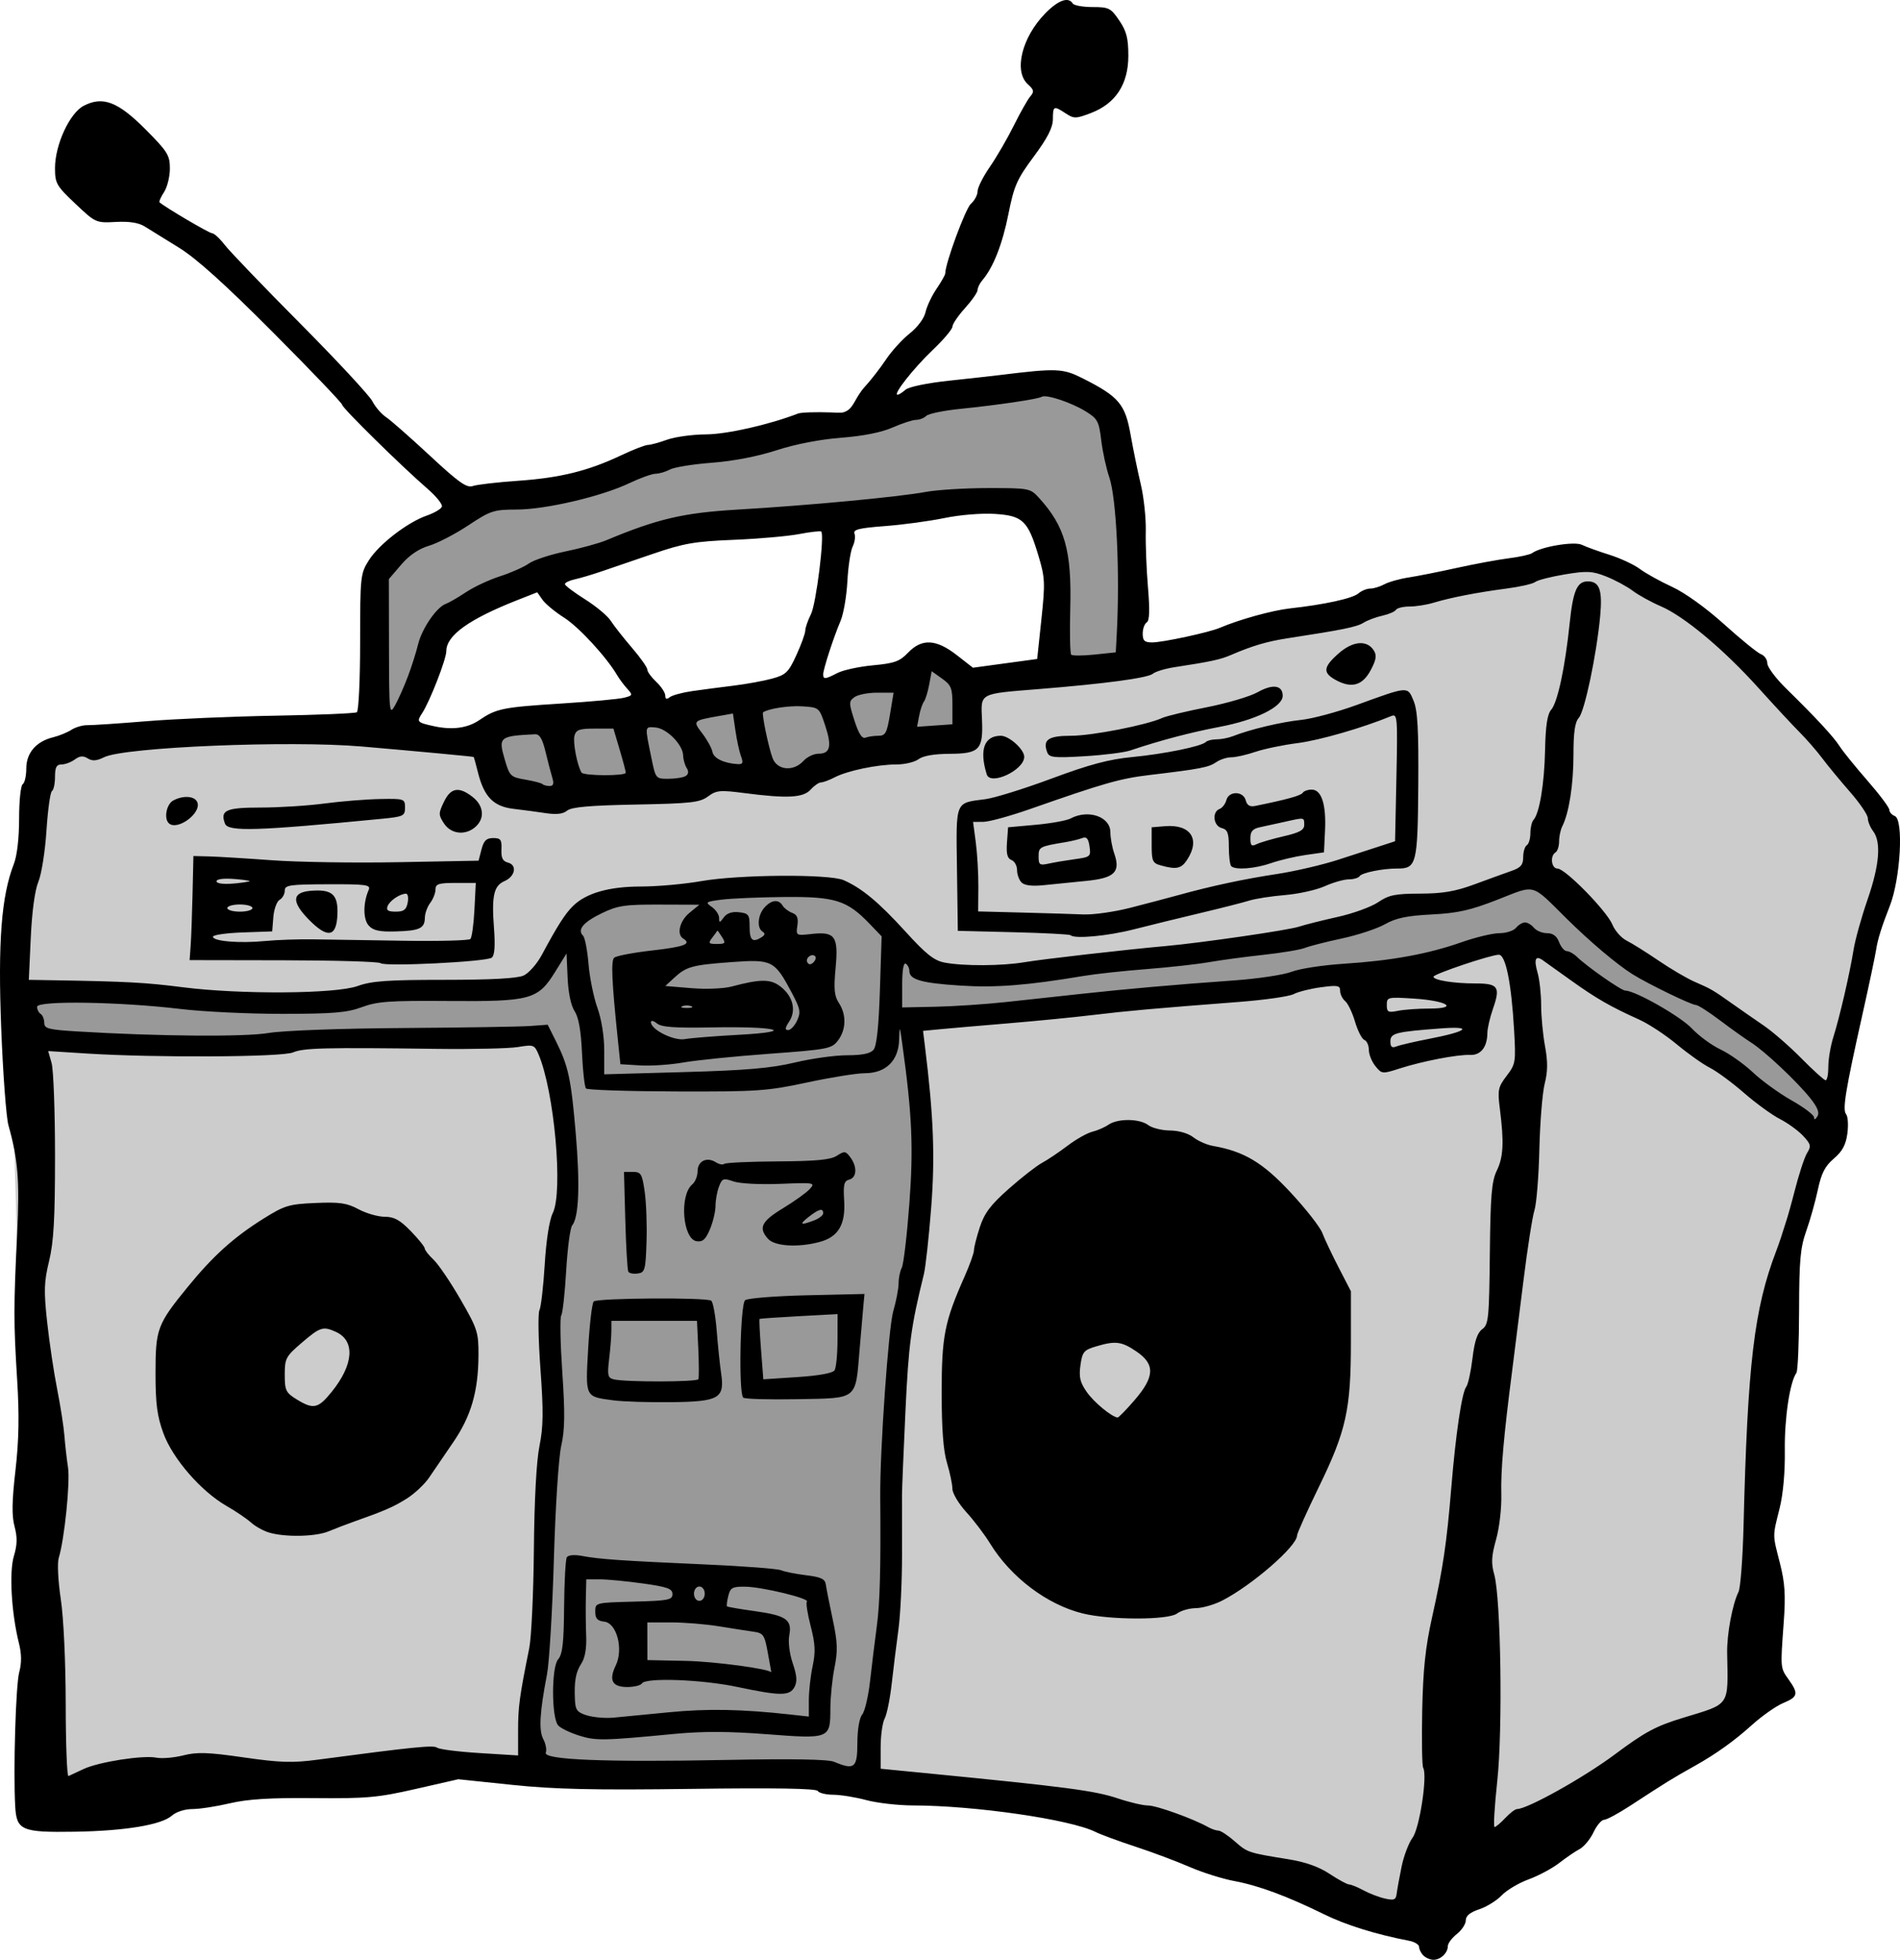
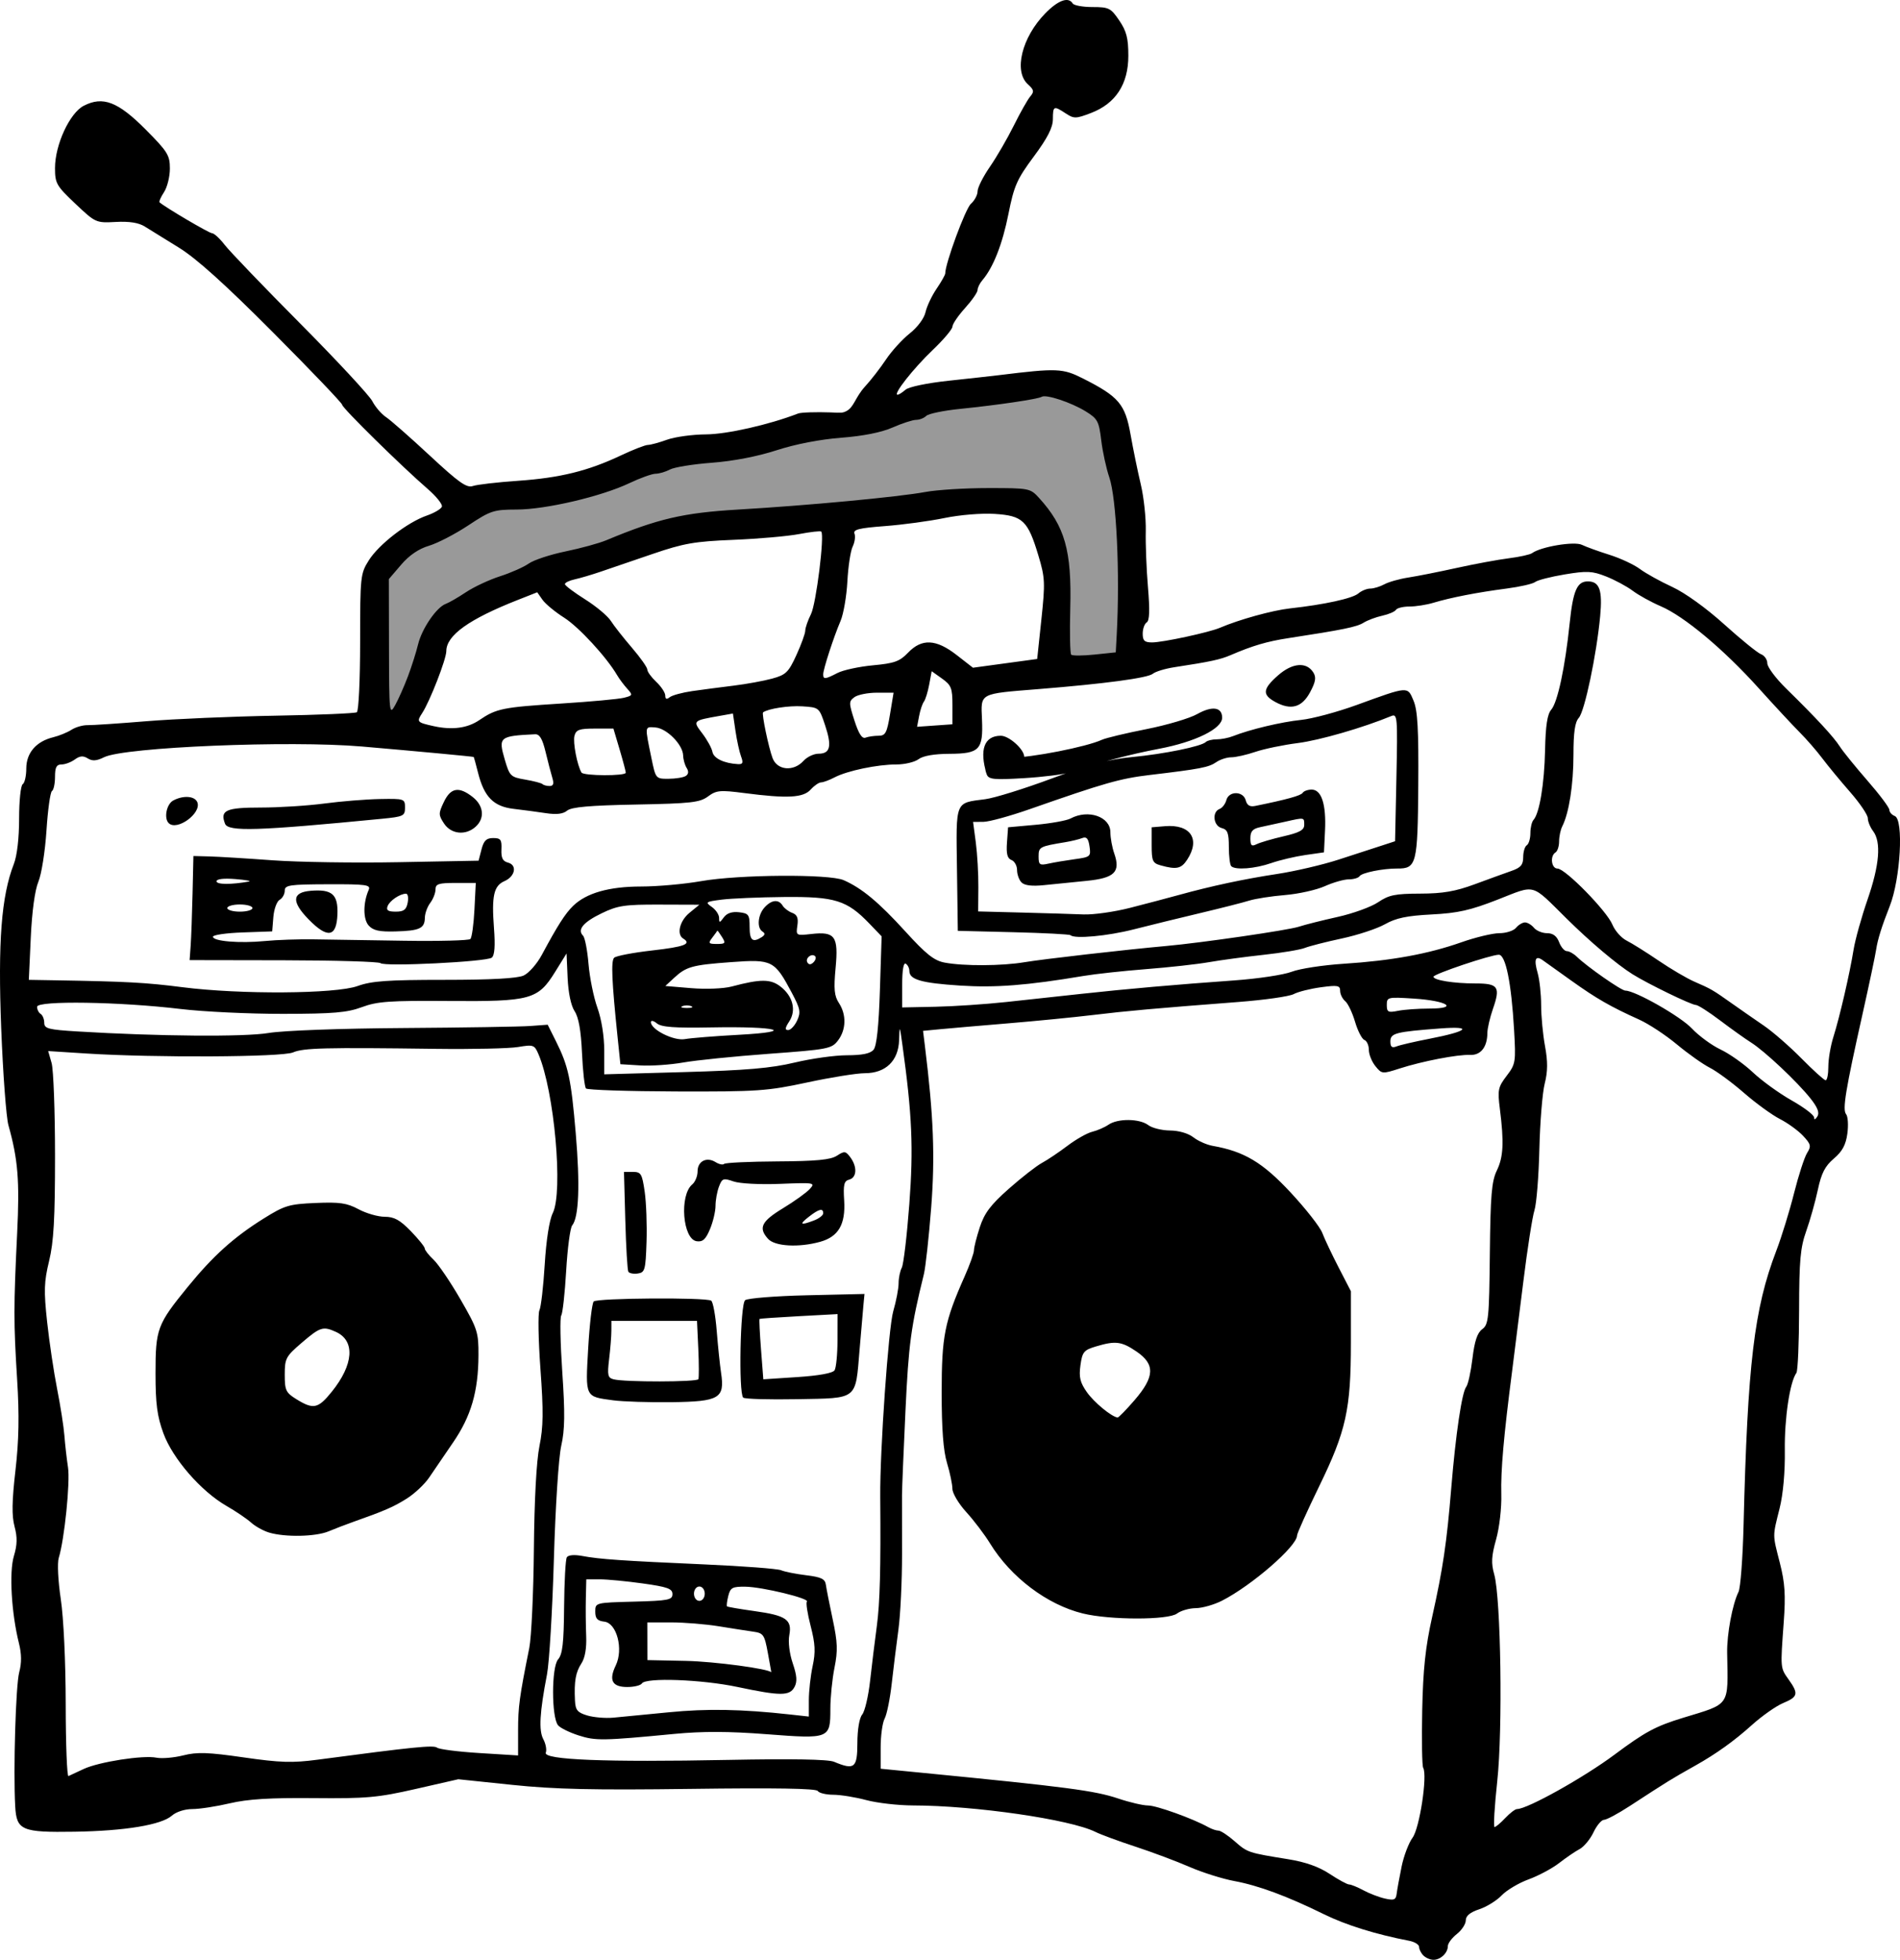
<svg xmlns="http://www.w3.org/2000/svg" xmlns:ns1="http://www.inkscape.org/namespaces/inkscape" xmlns:ns2="http://sodipodi.sourceforge.net/DTD/sodipodi-0.dtd" width="298.754mm" height="308.168mm" viewBox="0 0 1058.576 1091.935" id="svg37395" version="1.1" ns1:version="0.91 r13725" ns2:docname="1980sboombox-pdwiki.svg">
  <defs id="defs37397" />
  <ns2:namedview id="base" pagecolor="#ffffff" bordercolor="#666666" borderopacity="1.0" ns1:pageopacity="0.0" ns1:pageshadow="2" ns1:zoom="0.35332979" ns1:cx="484.6999" ns1:cy="837.89011" ns1:document-units="px" ns1:current-layer="layer1" showgrid="false" fit-margin-top="0" fit-margin-left="0" fit-margin-right="0" fit-margin-bottom="0" ns1:window-width="1916" ns1:window-height="1035" ns1:window-x="4" ns1:window-y="1" ns1:window-maximized="1" showguides="false" />
  <g ns1:label="Layer 1" ns1:groupmode="layer" id="layer1" transform="translate(-1619.939,-82.38)">
    <g id="g10451">
-       <path ns1:connector-curvature="0" id="path10443" d="m 1673.854,492.754 -25.641,7.692 -23.077,117.949 12.821,474.359 133.333,-15.385 174.359,-10.256 228.205,12.82 253.846,71.795 174.359,-125.641 c 0,0 12.82,-251.282 12.82,-261.538 0,-10.256 20.513,-43.59 20.513,-43.59 l 5.128,-20.513 0,-25.641 35.897,-123.077 -17.949,-30.769 -97.436,-102.564 -51.282,-25.641 -56.41,7.692 -205.128,53.846 -87.18,5.128 -20.513,-15.385 -12.821,15.385 -97.436,7.692 -130.769,15.385 -23.077,10.256 -148.718,-2.564 -33.333,2.564 z" style="fill:#cccccc;fill-rule:evenodd;stroke:none;stroke-width:1px;stroke-linecap:butt;stroke-linejoin:miter;stroke-opacity:1" />
-       <path ns1:connector-curvature="0" id="path10445" d="m 1627.87,629.327 2.138,37.415 220.212,-5.345 71.622,-1.069 17.104,54.518 -9.621,78.036 -3.207,107.968 -14.966,163.555 196.694,11.759 -1.069,-31.001 11.759,-121.865 c 0,0 2.138,-134.693 3.207,-128.279 1.069,6.414 12.828,-53.449 12.828,-53.449 l -7.483,-87.657 136.831,-16.035 181.728,-21.38 19.242,-7.483 82.312,39.553 89.795,73.76 6.414,-14.966 -19.242,-27.794 -47.035,-36.346 -52.38,-28.863 -54.518,-44.898 -140.037,38.484 -162.486,17.104 -36.346,-5.345 -39.553,-40.622 -57.725,-4.276 -88.726,10.69 -27.794,44.898 -19.242,0 -65.208,3.207 -23.518,7.483 -114.382,-6.414 z" style="fill:#999999;fill-opacity:1;fill-rule:evenodd;stroke:none;stroke-width:1px;stroke-linecap:butt;stroke-linejoin:miter;stroke-opacity:1" />
-       <path ns1:connector-curvature="0" id="path10447" d="m 1892.979,481.807 151.796,-9.621 83.381,-10.69 11.759,-16.035 20.311,17.104 -6.414,31.001 -90.864,20.311 -47.035,4.276 -36.346,8.552 -56.656,2.138 -18.173,0 -13.897,-19.242 -3.207,-12.828 z" style="fill:#999999;fill-opacity:1;fill-rule:evenodd;stroke:none;stroke-width:1px;stroke-linecap:butt;stroke-linejoin:miter;stroke-opacity:1" />
      <path ns1:connector-curvature="0" id="path10449" d="m 1826.701,486.083 17.104,1.069 28.863,-65.208 57.725,-25.656 179.59,-28.863 82.312,-3.207 13.897,23.518 -1.069,70.553 43.828,-6.414 -1.069,-50.242 -7.483,-86.588 -18.173,-13.897 -27.794,-4.276 -107.968,20.311 -121.865,25.656 -96.209,26.725 -37.415,27.794 -6.414,41.691 z" style="fill:#999999;fill-opacity:1;fill-rule:evenodd;stroke:none;stroke-width:1px;stroke-linecap:butt;stroke-linejoin:miter;stroke-opacity:1" />
-       <path ns2:nodetypes="cscscccccsccsscsssscscsccccscsscscssccsscscscsssscssssssscscscssssscssscsccsssccsscccscssssscsscssssscssscccscsscssscssscsscssssscsccccscccsscccsccsscscscssccsscsscccccssscscsccscscssccccssccscssccccsccsccsscscssscsccccccccccccccssssssscsccscssscsssscsccssscccsssssccscccccssssccssscssccsccssscscsscccssscsccsscsssccccccccssscccsccsssccscscccsscccccsssscccscssscssscssccsscsssssssssssccsscssscscscscccscsccscccssssccccccscscccsssccccsscscscccccscsccccccscccccccssssssssccccscscccccccccsccccsccccccccsccsscssccsccccccscccsscsccscsccssccccscssssccccscsscscsscscssscscscscscccccccsssscsccssscsssscssssssscssccsscsccsccsccssccsscccscssssccccssscsscsscscscsssccsscssscscscscsscscsccscccscssccccccccccscssccscccsccccscccsscsssssscscscccccsscscsscsssscsccsccsscsccssccssccscssccccccccccssccscscscccccsscccscccccscsscccsscsscccscsssccccscccsscsccsccssssssssscssscsssccssccccccccscsscccccsscccscccssssscccsssscsscssccsscscscssccsscscccssscsssssccccccccscscsscssscsssscccscsccccssssccscccssccccscscccccsssccsccscssssccssccccsccssssscssscscsccccscssscsssccssssscccccssscscccssssccscssssssssscccscsssccssss" ns1:connector-curvature="0" id="path10441" d="m 2412.985,1171.915 c -1.32,-1.32 -2.4,-3.468 -2.4,-4.773 0,-1.305 -2.475,-2.848 -5.5,-3.428 -18.493,-3.549 -35.263,-8.768 -47.476,-14.777 -20.57,-10.12 -36.503,-16.022 -50.024,-18.53 -6.6,-1.224 -17.85,-4.776 -25,-7.892 -7.15,-3.116 -20.65,-8.174 -30,-11.241 -9.35,-3.066 -19.389,-6.765 -22.309,-8.22 -14.011,-6.98 -67.113,-14.686 -101.691,-14.756 -8.25,-0.02 -19.95,-1.359 -26,-2.983 -6.05,-1.624 -14.322,-2.963 -18.382,-2.976 -4.06,-0.02 -7.961,-0.961 -8.669,-2.106 -0.87,-1.407 -23.765,-1.784 -70.618,-1.161 -54.203,0.72 -75.91,0.234 -99.484,-2.225 l -30.153,-3.146 -23.734,5.412 c -21.137,4.82 -27.357,5.378 -56.847,5.102 -24.293,-0.227 -36.743,0.544 -46.738,2.895 -7.493,1.763 -16.885,3.205 -20.871,3.205 -4.181,0 -8.994,1.547 -11.376,3.656 -5.823,5.157 -26.167,8.525 -54.152,8.966 -29.538,0.465 -32.404,-0.753 -33.146,-14.096 -1.118,-20.105 0.296,-67.569 2.227,-74.742 1.395,-5.181 1.351,-10.194 -0.142,-16.149 -4.191,-16.713 -5.527,-39.625 -2.834,-48.574 1.904,-6.326 1.997,-10.432 0.375,-16.509 -1.601,-5.998 -1.471,-14.061 0.503,-31.198 1.931,-16.768 2.189,-30.689 0.938,-50.732 -1.983,-31.772 -1.98,-40.493 0.022,-81.623 1.419,-29.146 0.461,-40.955 -4.87,-60 -1.232,-4.4 -3.043,-28.7 -4.026,-54 -1.872,-48.205 0.088,-73.691 7.039,-91.541 1.799,-4.62 2.937,-14.451 2.937,-25.382 0,-9.813 0.9,-18.398 2,-19.077 1.1,-0.68 2,-4.626 2,-8.769 0,-8.688 5.513,-15.083 15,-17.399 3.3,-0.806 7.871,-2.675 10.158,-4.154 2.287,-1.479 6.337,-2.643 9,-2.585 2.663,0.057 17.442,-0.931 32.842,-2.197 15.4,-1.266 47.646,-2.651 71.657,-3.077 24.011,-0.427 44.486,-1.289 45.5,-1.915 1.019,-0.63 1.843,-18.087 1.843,-39.061 0,-36.684 0.158,-38.172 4.846,-45.599 5.65,-8.95 21.548,-21.205 32.372,-24.952 4.156,-1.439 7.907,-3.667 8.335,-4.951 0.428,-1.284 -3.121,-5.711 -7.887,-9.838 -14.705,-12.731 -47.666,-45.159 -47.666,-46.896 0,-0.905 -17.325,-19.04 -38.5,-40.301 -26.849,-26.958 -42.737,-41.266 -52.5,-47.28 -7.7,-4.743 -16.25,-10.035 -19,-11.76 -3.385,-2.124 -8.6,-2.943 -16.145,-2.538 -11.025,0.592 -11.267,0.483 -22.5,-10.139 -10.597,-10.021 -11.355,-11.35 -11.355,-19.915 0,-12.919 8.167,-30.624 15.994,-34.671 10.668,-5.517 19.082,-2.294 34.499,13.215 12.253,12.327 13.508,14.347 13.508,21.755 0,4.492 -1.472,10.413 -3.271,13.159 -1.799,2.746 -2.924,5.291 -2.5,5.657 3.444,2.971 27.645,17.21 29.25,17.21 1.126,0 4.302,2.925 7.06,6.5 2.757,3.575 21.713,23.322 42.125,43.882 20.411,20.56 38.466,40.001 40.122,43.203 1.656,3.202 5.081,7.187 7.613,8.857 2.531,1.669 13.513,11.322 24.405,21.451 16.211,15.076 20.564,18.152 24,16.961 2.309,-0.8 13.647,-2.112 25.197,-2.914 23.377,-1.625 38.98,-5.473 57.286,-14.13 6.757,-3.195 13.507,-5.823 15,-5.84 1.493,-0.016 6.314,-1.327 10.714,-2.912 4.4,-1.585 14.168,-2.922 21.707,-2.97 11.698,-0.075 35.106,-5.379 51.293,-11.624 1.65,-0.637 9.914,-0.912 18.365,-0.612 5.678,0.298 6.422,0.289 8.378,-0.653 4.451,-2.144 4.875,-7.532 10.599,-13.828 3.232,-3.504 8.457,-10.243 11.612,-14.976 3.154,-4.733 9.114,-11.281 13.243,-14.551 4.35,-3.445 8.051,-8.42 8.8,-11.829 0.711,-3.235 3.477,-9.102 6.148,-13.038 2.671,-3.935 4.852,-7.79 4.847,-8.566 -0.034,-5.462 11.223,-36.053 14.253,-38.732 2.066,-1.826 3.756,-4.987 3.756,-7.023 0,-2.036 3.095,-8.192 6.878,-13.679 3.783,-5.487 9.78,-15.827 13.326,-22.977 3.546,-7.15 7.658,-14.429 9.138,-16.175 2.292,-2.705 2.095,-3.714 -1.326,-6.81 -8.001,-7.241 -3.367,-26.126 9.686,-39.481 7.206,-7.372 12.89,-9.429 15.298,-5.534 0.68,1.1 5.651,2 11.046,2 9.088,0 10.183,0.549 14.882,7.464 4.063,5.98 5.072,9.898 5.072,19.7 0,15.784 -7.08,26.626 -20.811,31.87 -8.445,3.225 -9.47,3.241 -14.078,0.222 -6.722,-4.404 -7.105,-4.23 -7.15,3.244 -0.028,4.681 -3.007,10.5 -10.644,20.792 -9.396,12.664 -11.005,16.31 -14.122,32 -3.332,16.77 -8.463,29.823 -14.491,36.865 -1.487,1.737 -2.703,4.209 -2.703,5.494 0,1.285 -3.15,5.823 -7,10.085 -3.85,4.261 -7,8.899 -7,10.306 0,1.407 -5.005,7.329 -11.123,13.16 -10.666,10.167 -22.156,24.798 -19.474,24.798 0.705,0 2.703,-1.252 4.44,-2.783 1.817,-1.602 12.069,-3.735 24.157,-5.026 11.55,-1.234 24.15,-2.631 28,-3.105 32.303,-3.977 35.437,-3.847 46.865,1.935 19.815,10.026 23.37,14.218 26.357,31.087 1.45,8.191 4.026,20.743 5.724,27.893 1.697,7.15 2.942,18.85 2.767,26 -0.176,7.15 0.374,21.206 1.221,31.235 1.082,12.808 0.875,18.647 -0.696,19.618 -1.231,0.76 -2.237,3.58 -2.237,6.265 0,3.927 1.019,4.882 5.214,4.882 5.951,0 31.782,-5.568 37.786,-8.145 10.713,-4.598 29.233,-9.723 39.059,-10.809 19.176,-2.119 34.844,-5.548 38.099,-8.339 1.737,-1.489 4.721,-2.707 6.631,-2.707 1.911,0 5.44,-1.073 7.843,-2.385 2.403,-1.312 8.418,-3.009 13.368,-3.771 4.95,-0.762 17.1,-3.174 27,-5.36 9.9,-2.186 22.928,-4.597 28.95,-5.358 6.023,-0.761 11.873,-2.056 13,-2.879 4.934,-3.599 23.488,-6.692 27.744,-4.625 2.369,1.15 9.256,3.644 15.306,5.542 6.05,1.898 13.7,5.459 17,7.914 3.3,2.455 11.4,6.951 18,9.992 7.144,3.291 18.88,11.737 29,20.869 9.35,8.437 18.575,15.924 20.5,16.638 1.925,0.713 3.5,2.993 3.5,5.065 0,2.073 4.725,8.397 10.5,14.055 16.655,16.317 26.456,26.908 29.893,32.302 1.752,2.75 8.677,11.3 15.39,19 6.712,7.7 12.207,15.029 12.211,16.286 0,1.257 1.357,2.804 3.007,3.437 5.063,1.943 3.206,35.038 -2.82,50.277 -4.351,11.001 -6.72,18.561 -7.522,24 -0.486,3.3 -3.906,19.5 -7.598,36 -9.543,42.645 -11.29,53.312 -9.155,55.886 1.009,1.216 1.32,6.051 0.691,10.743 -0.846,6.31 -2.806,9.943 -7.523,13.951 -4.93,4.189 -6.959,8.145 -8.934,17.42 -1.405,6.6 -4.317,16.95 -6.47,23 -3.273,9.196 -3.923,16.41 -3.966,44 -0.028,18.15 -0.704,33.9 -1.501,35 -3.664,5.057 -6.695,25.329 -6.451,43.148 0.164,12.019 -0.947,24.448 -2.883,32.211 -4.015,16.106 -4.022,14.293 0.124,30.549 2.822,11.067 3.262,17.81 2.149,33 -1.892,25.843 -1.934,25.36 2.736,31.919 5.644,7.926 5.243,9.651 -3.05,13.116 -3.945,1.648 -11.82,7.184 -17.5,12.302 -9.711,8.75 -19.793,15.979 -31.327,22.463 -13.734,7.72 -14.765,8.356 -36.728,22.656 -6.45,4.2 -12.873,7.636 -14.272,7.636 -1.399,0 -4.033,3.138 -5.853,6.973 -1.82,3.835 -5.298,8.031 -7.728,9.325 -2.43,1.293 -7.569,4.799 -11.419,7.789 -3.85,2.991 -11.5,7.081 -17,9.09 -5.5,2.009 -12.252,6.022 -15.005,8.919 -2.753,2.897 -8.378,6.38 -12.5,7.741 -5.068,1.672 -7.495,3.672 -7.495,6.173 0,2.035 -2.25,5.47 -5,7.633 -2.75,2.163 -5,5.199 -5,6.745 0,3.76 -4.048,7.612 -8,7.612 -1.76,0 -4.28,-1.08 -5.6,-2.4 z m -12.166,-49.494 c 1.226,-5.992 3.984,-13.267 6.128,-16.167 3.919,-5.3 8.376,-34.663 5.911,-38.938 -0.634,-1.1 -0.877,-15.5 -0.539,-32 0.467,-22.807 1.792,-35.275 5.526,-52 6.039,-27.05 8.125,-41.136 10.665,-72 2.461,-29.914 5.926,-53.298 8.335,-56.264 1.012,-1.245 2.572,-8.351 3.468,-15.791 1.168,-9.705 2.708,-14.316 5.449,-16.321 3.51,-2.566 3.854,-5.985 4.233,-42.001 0.344,-32.638 0.998,-40.415 3.905,-46.415 3.66,-7.553 4.05,-15.683 1.657,-34.535 -1.308,-10.301 -0.964,-11.949 3.796,-18.189 5.014,-6.573 5.188,-7.652 4.145,-25.673 -1.518,-26.225 -4.69,-41.811 -8.509,-41.811 -4.407,0 -36.395,10.765 -36.399,12.25 0,1.927 11.328,3.75 23.309,3.75 12.831,0 14.11,1.85 9.812,14.193 -1.687,4.844 -3.08,10.892 -3.096,13.439 -0.05,7.822 -3.693,12.441 -9.613,12.185 -6.952,-0.3 -26.625,3.49 -39.272,7.565 -9.658,3.112 -9.929,3.086 -13.5,-1.325 -2.004,-2.475 -3.644,-6.554 -3.644,-9.065 0,-2.51 -1.125,-4.998 -2.5,-5.527 -1.375,-0.529 -3.713,-5.089 -5.197,-10.132 -1.483,-5.043 -3.958,-10.217 -5.5,-11.496 -1.542,-1.28 -2.803,-3.866 -2.803,-5.747 0,-2.984 -1.372,-3.234 -10.744,-1.962 -5.909,0.802 -12.724,2.517 -15.143,3.812 -2.419,1.295 -16.259,3.266 -30.756,4.38 -46.791,3.597 -61.995,4.959 -81.357,7.292 -10.45,1.259 -31.6,3.335 -47,4.613 -15.4,1.278 -32.361,2.744 -37.69,3.256 l -9.69,0.931 1.024,8.294 c 4.856,39.337 5.725,61.756 3.501,90.288 -1.287,16.503 -3.115,33.156 -4.064,37.006 -7.211,29.272 -8.512,38.916 -10.253,76.038 -1.057,22.529 -1.928,43.662 -1.936,46.962 0,3.3 2e-4,18.15 0.02,33 0.02,14.85 -0.887,33.75 -2.01,42 -1.123,8.25 -2.81,21.847 -3.748,30.215 -0.938,8.369 -2.706,17.084 -3.929,19.369 -1.222,2.284 -2.223,9.505 -2.223,16.045 l 0,11.893 23.5,2.301 c 80.166,7.85 95.832,9.909 108.907,14.314 6.307,2.125 13.773,3.863 16.59,3.863 4.684,0 25.106,7.351 33.476,12.05 1.91,1.072 4.491,1.95 5.736,1.95 1.245,0 5.323,2.687 9.064,5.971 7.146,6.274 7.406,6.361 29.875,9.985 9.519,1.535 17.044,4.203 23,8.154 4.869,3.23 9.752,5.882 10.852,5.894 1.1,0.02 4.7,1.482 8,3.267 3.3,1.785 8.7,3.852 12,4.592 5.072,1.138 6.078,0.711 6.502,-2.758 0.276,-2.257 1.506,-9.007 2.732,-14.999 z M 2223.267,981.349 c -19.881,-4.862 -40.153,-20.159 -51.728,-39.034 -3.036,-4.95 -8.992,-12.805 -13.237,-17.455 -4.244,-4.65 -7.727,-10.5 -7.739,-13 -0.02,-2.5 -1.362,-8.963 -3,-14.362 -2.058,-6.784 -2.978,-18.911 -2.978,-39.24 0,-31.407 1.609,-39.55 12.78,-64.692 2.871,-6.462 5.22,-13.043 5.22,-14.624 0,-1.581 1.469,-7.366 3.264,-12.855 2.565,-7.842 6.024,-12.421 16.147,-21.376 7.085,-6.268 15.39,-12.746 18.455,-14.396 3.065,-1.65 9.469,-5.951 14.232,-9.557 4.763,-3.606 10.964,-7.116 13.781,-7.798 2.817,-0.683 6.897,-2.457 9.066,-3.943 5.215,-3.572 17.31,-3.444 22.173,0.235 2.135,1.615 7.586,2.965 12.113,3 4.898,0.038 10.162,1.57 13,3.783 2.623,2.046 7.47,4.194 10.77,4.774 17.554,3.085 27.854,9.244 43.401,25.954 8.47,9.104 16.419,19.252 17.664,22.552 1.245,3.3 5.34,11.958 9.099,19.239 l 6.836,13.239 0,28.762 c 0,37.101 -2.653,49.078 -17.727,80.04 -6.75,13.863 -12.273,26.153 -12.273,27.31 0,5.949 -25.219,27.85 -41.826,36.322 -4.408,2.249 -10.976,4.117 -14.594,4.152 -3.619,0.034 -8.327,1.385 -10.462,3 -4.876,3.688 -37.308,3.67 -52.435,-0.03 z m 28.818,-118.907 c 11.224,-13.033 11.489,-19.953 1.036,-27.056 -8.333,-5.662 -11.697,-6.083 -22.574,-2.824 -6.776,2.03 -7.612,3.046 -8.644,10.5 -0.917,6.629 -0.212,9.573 3.584,14.967 3.996,5.677 13.616,13.632 17.098,14.138 0.55,0.08 4.825,-4.296 9.5,-9.725 z m 206.5,232.872 c 2.584,-2.75 5.531,-5 6.549,-5 5.782,0 37.234,-17.566 54.451,-30.41 16.847,-12.568 22.838,-15.787 38.002,-20.418 26.685,-8.149 25.161,-5.911 24.631,-36.172 -0.182,-10.451 2.927,-27.156 6.33,-34 1.094,-2.2 2.359,-18.85 2.811,-37 2.248,-90.259 5.872,-120.696 18.218,-153 2.943,-7.7 7.397,-22.134 9.898,-32.076 2.501,-9.942 5.767,-20.029 7.257,-22.415 2.415,-3.867 2.174,-4.914 -2.218,-9.619 -2.711,-2.904 -8.528,-7.12 -12.928,-9.37 -4.4,-2.25 -13.4,-8.794 -20,-14.544 -6.6,-5.749 -15.15,-12.048 -19,-13.997 -3.85,-1.949 -12.134,-7.817 -18.408,-13.039 -6.275,-5.222 -15.725,-11.438 -21,-13.813 -15.838,-7.129 -23.809,-11.704 -37.726,-21.654 -7.288,-5.211 -14.472,-10.342 -15.963,-11.403 -4.094,-2.913 -5.051,-0.561 -2.869,7.049 1.081,3.77 1.966,11.87 1.966,18 0,6.13 0.972,16.401 2.159,22.825 1.592,8.613 1.547,14.091 -0.174,20.867 -1.283,5.054 -2.624,21.53 -2.98,36.615 -0.356,15.085 -1.59,30.385 -2.744,34 -1.153,3.615 -3.929,21.423 -6.168,39.573 -2.239,18.15 -5.061,40.65 -6.27,50 -4.695,36.309 -6.383,55.525 -6.02,68.545 0.213,7.64 -1.048,18.624 -2.891,25.195 -2.612,9.308 -2.826,13.22 -1.065,19.455 3.735,13.226 4.814,86.512 1.696,115.305 -1.519,14.025 -2.194,25.5 -1.501,25.5 0.693,0 3.373,-2.25 5.957,-5 z m -792,-27.344 c 8.609,-3.985 33.035,-7.774 40.51,-6.284 3.03,0.604 9.754,0.03 14.942,-1.277 7.746,-1.951 13.776,-1.749 33.727,1.128 20.234,2.918 27.096,3.132 41.058,1.278 53.633,-7.119 64.687,-8.234 66.622,-6.717 1.178,0.924 11.817,2.278 23.642,3.011 l 21.5,1.332 0,-13.965 c 0,-13.091 0.781,-18.846 6.23,-45.898 1.189,-5.905 2.346,-30.655 2.569,-55 0.254,-27.671 1.42,-49.241 3.109,-57.543 2.162,-10.626 2.271,-19.201 0.547,-42.912 -1.185,-16.298 -1.441,-31.022 -0.569,-32.72 0.872,-1.698 2.2,-13.165 2.951,-25.483 0.832,-13.649 2.575,-24.82 4.463,-28.606 5.916,-11.859 0.898,-67.879 -7.931,-88.544 -2.249,-5.263 -2.825,-5.468 -11.369,-4.035 -4.95,0.83 -25.65,1.289 -46,1.019 -61.643,-0.817 -73.562,-0.519 -79.4,1.99 -6.16,2.647 -77.066,3.022 -115.007,0.607 l -21.407,-1.362 1.907,6.649 c 1.049,3.657 1.909,26.905 1.912,51.663 0,35.055 -0.726,48.028 -3.302,58.643 -2.823,11.633 -2.983,16.614 -1.095,34 1.217,11.204 3.726,28.02 5.577,37.37 1.851,9.35 3.673,21.05 4.049,26 0.376,4.95 1.276,12.868 2.001,17.596 1.276,8.324 -1.978,40.175 -5.155,50.458 -0.876,2.834 -0.377,12.937 1.136,23 1.571,10.45 2.715,34.932 2.741,58.612 0.024,22.367 0.718,40.343 1.543,39.948 0.825,-0.395 4.65,-2.177 8.5,-3.959 z M 1769.824,936.246 c -3.169,-0.949 -7.669,-3.45 -10,-5.558 -2.331,-2.108 -8.475,-6.267 -13.652,-9.242 -14.247,-8.188 -30.048,-26.383 -35.213,-40.547 -3.478,-9.538 -4.374,-16.376 -4.374,-33.389 0,-24.775 0.927,-27.253 18.023,-48.195 14.096,-17.267 25.583,-27.611 42.19,-37.994 11.712,-7.322 14.144,-8.053 28.938,-8.691 13.448,-0.58 17.46,0 23.97,3.494 4.301,2.305 10.863,4.191 14.583,4.191 5.264,0 8.486,1.774 14.53,8.002 4.271,4.401 7.766,8.744 7.766,9.651 0,0.907 2.203,3.719 4.897,6.249 2.693,2.53 9.443,12.478 15,22.106 9.502,16.464 10.099,18.325 10.032,31.249 -0.104,20.124 -4.13,33.916 -14.157,48.506 -4.825,7.02 -10.807,15.79 -13.294,19.489 -2.487,3.699 -8.088,8.977 -12.447,11.728 -7.396,4.669 -12.288,6.798 -30.031,13.068 -3.85,1.361 -9.956,3.706 -13.568,5.213 -7.236,3.017 -24.209,3.36 -33.194,0.67 z m 34.927,-78.399 c 12.247,-15.173 13.184,-28.453 2.357,-33.386 -7.174,-3.269 -8.775,-2.762 -19.023,6.022 -8.898,7.627 -9.5,8.755 -9.5,17.803 0,8.741 0.618,10.043 6.5,13.679 9.454,5.845 12.065,5.298 19.665,-4.118 z m 292.869,195.731 c 0.02,-7.602 1.105,-14.022 2.693,-15.935 1.462,-1.762 3.44,-10.207 4.394,-18.766 0.955,-8.56 2.644,-22.313 3.754,-30.563 1.735,-12.896 2.246,-32.261 1.901,-72 -0.223,-25.676 4.57,-94.132 7.233,-103.308 1.645,-5.669 2.992,-12.704 2.992,-15.632 0,-2.928 0.802,-6.839 1.781,-8.692 0.98,-1.853 2.865,-17.768 4.19,-35.368 2.365,-31.416 1.561,-49.865 -3.879,-89 -1.509,-10.86 -1.533,-10.891 -1.811,-2.405 -0.378,11.552 -7.467,18.398 -19.074,18.42 -4.514,0 -19.008,2.334 -32.208,5.167 -22.241,4.774 -27.582,5.141 -72.882,5.002 -26.885,-0.082 -49.514,-0.832 -50.288,-1.667 -0.773,-0.835 -1.773,-9.729 -2.222,-19.765 -0.557,-12.447 -1.865,-19.847 -4.116,-23.283 -2.029,-3.097 -3.529,-10.259 -3.896,-18.601 l -0.596,-13.564 -6.366,10.264 c -9.604,15.484 -13.553,16.561 -59.464,16.207 -32.752,-0.252 -39.59,0.233 -48.17,3.421 -8.274,3.073 -15.869,3.722 -44,3.758 -18.7,0.024 -44.35,-1.196 -57,-2.712 -33.948,-4.067 -80,-4.779 -80,-1.237 0,1.516 0.9,3.313 2,3.993 1.1,0.68 2,2.899 2,4.931 0,3.246 2.249,3.832 18.5,4.823 44.918,2.738 92.992,3.126 106.5,0.86 8.102,-1.359 39.697,-2.524 75,-2.765 33.55,-0.229 65.384,-0.739 70.743,-1.133 l 9.743,-0.717 4.505,9 c 7.03,14.046 8.524,20.959 11.131,51.515 2.446,28.662 1.74,46.834 -1.994,51.332 -1.106,1.333 -2.609,12.713 -3.34,25.288 -0.731,12.576 -1.968,23.765 -2.75,24.865 -0.782,1.1 -0.517,15.318 0.588,31.596 1.561,22.996 1.431,32.139 -0.583,41 -1.472,6.472 -3.249,33.89 -4.109,63.404 -0.834,28.6 -2.558,57.4 -3.832,64 -4.084,21.157 -4.654,31.228 -2.044,36.106 1.361,2.543 1.983,5.906 1.382,7.473 -1.539,4.012 33.13,5.394 101.562,4.048 35.431,-0.696 55.719,-0.343 59,1.029 11.417,4.773 12.997,3.513 13.034,-10.392 z m -155.278,-4.283 c -5.084,-1.624 -10.249,-4.164 -11.479,-5.646 -3.712,-4.473 -3.706,-32.414 0,-36.7 2.486,-2.868 3.195,-9.028 3.361,-29.212 0.116,-14.067 0.799,-26.528 1.518,-27.691 0.795,-1.286 4.153,-1.58 8.57,-0.751 9.695,1.819 21.944,2.665 68.264,4.716 21.45,0.95 40.583,2.406 42.517,3.236 1.934,0.83 8.222,2.085 13.973,2.788 8.424,1.031 10.562,2.057 11,5.279 0.299,2.2 2.021,10.921 3.827,19.381 2.709,12.691 2.881,17.384 0.983,26.834 -1.265,6.299 -2.3,16.592 -2.3,22.874 0,16.765 -0.353,16.906 -35.539,14.204 -21.156,-1.625 -35.663,-1.669 -51.461,-0.156 -39.843,3.817 -43.741,3.878 -53.243,0.844 z m 50.243,-12.902 c 21.18,-2.104 40.571,-1.753 67.5,1.222 l 10.5,1.16 0,-9.132 c 0,-5.023 0.952,-13.571 2.116,-18.996 1.685,-7.856 1.458,-12.4 -1.112,-22.32 -1.775,-6.851 -2.716,-12.967 -2.091,-13.592 1.731,-1.731 -24.798,-8.175 -34.195,-8.306 -7.309,-0.102 -8.438,0.5 -9.597,5.121 -0.723,2.88 -1.045,5.503 -0.717,5.829 0.328,0.326 7.175,1.503 15.214,2.616 17.781,2.461 21.119,4.769 19.486,13.474 -0.7,3.729 0.106,10.263 1.923,15.618 2.336,6.879 2.583,10.22 0.98,13.217 -2.707,5.058 -7.759,5.055 -31.809,-0.022 -19.848,-4.189 -51.109,-5.346 -53.196,-1.969 -0.68,1.1 -4.361,2 -8.181,2 -8.402,0 -10.406,-3.756 -6.408,-12.01 4.38,-9.044 0.598,-23.59 -6.345,-24.399 -3.913,-0.457 -5.066,-1.729 -5.066,-5.591 0,-4.988 0.052,-5.001 21.5,-5.568 19.226,-0.508 21.5,-0.952 21.5,-4.197 0,-3.026 -2.742,-4.012 -16.5,-5.935 -9.075,-1.268 -19.875,-2.304 -24,-2.303 l -7.5,0 -0.248,10.5 c -0.136,5.775 -0.052,15.253 0.188,21.063 0.281,6.786 -0.662,12.241 -2.638,15.256 -3.239,4.943 -4.126,10.009 -3.614,20.624 0.262,5.424 1.339,6.753 6.811,8.402 3.575,1.078 10.1,1.635 14.5,1.239 4.4,-0.396 18.35,-1.749 31,-3.005 z m 55.157,-33.069 c -1.861,-10.16 -2.471,-11.054 -8.085,-11.845 -3.339,-0.471 -12.026,-1.825 -19.302,-3.01 -7.277,-1.185 -19.202,-2.155 -26.5,-2.155 l -13.269,0 0.02,10.5 0.02,10.5 21.48,0.448 c 16.039,0.335 46.517,4.431 47.565,6.393 0.046,0.088 -0.821,-4.786 -1.928,-10.831 z m -35.157,-33.01 c 0,-2.222 -1.333,-4 -3,-4 -1.667,0 -3,1.778 -3,4 0,2.222 1.333,4 3,4 1.667,0 3,-1.778 3,-4 z m -51,-107.737 c -15.832,-2.112 -15.511,-1.443 -13.938,-28.981 0.763,-13.355 2.142,-25.093 3.065,-26.084 1.8,-1.933 62.38,-2.356 65.453,-0.457 1.012,0.625 2.397,8.14 3.079,16.698 0.681,8.559 1.78,19.161 2.442,23.561 2.127,14.136 -0.925,15.949 -27.436,16.299 -12.466,0.164 -27.165,-0.302 -32.665,-1.036 z m 47.445,-11.763 c 0.374,-0.825 0.356,-8.475 -0.04,-17 l -0.721,-15.5 -23.842,0 -23.842,0 -0.02,5.5 c 0,3.025 -0.574,10.137 -1.255,15.804 -1.08,8.991 -0.759,10.427 2.517,11.268 6.237,1.601 46.469,1.539 47.2,-0.072 z m 24.977,10.255 c -2.633,-2.633 -1.651,-52.082 1.078,-54.27 1.375,-1.102 16.9,-2.338 34.5,-2.745 l 32,-0.74 -0.574,6 c -0.316,3.3 -1.287,14.55 -2.158,25 -2.367,28.392 -0.605,26.987 -34.672,27.633 -15.813,0.3 -29.392,-0.096 -30.174,-0.877 z m 50.911,-15.226 c 0.883,-1.391 1.62,-9.004 1.636,-16.918 l 0.03,-14.388 -21.5,1.163 c -11.825,0.64 -21.71,1.324 -21.966,1.52 -0.256,0.196 0.112,7.849 0.818,17.006 l 1.284,16.648 19.046,-1.251 c 11.956,-0.785 19.643,-2.193 20.651,-3.781 z m -114.907,-54.915 c -0.523,-0.888 -1.283,-13.764 -1.689,-28.614 l -0.737,-27 4.973,0 c 4.501,0 5.123,1.043 6.563,11 0.875,6.05 1.337,18.65 1.028,28 -0.519,15.679 -0.898,17.048 -4.874,17.614 -2.371,0.338 -4.739,-0.112 -5.263,-1 z m 77.884,-18.272 c -5.557,-6.14 -3.805,-9.752 8.293,-17.101 6.381,-3.877 13.095,-8.697 14.919,-10.712 3.197,-3.533 2.607,-3.636 -16.508,-2.868 -11.236,0.451 -22.498,-0.136 -25.997,-1.356 -5.67,-1.977 -6.33,-1.74 -8.095,2.901 -1.057,2.779 -1.921,7.585 -1.921,10.679 0,3.094 -1.386,8.943 -3.081,12.998 -2.392,5.726 -4.05,7.232 -7.418,6.744 -7.834,-1.135 -9.727,-25.631 -2.448,-31.672 1.621,-1.345 2.947,-4.614 2.947,-7.264 0,-5.664 5.057,-8.243 10.049,-5.126 1.936,1.209 4.067,1.65 4.737,0.98 0.67,-0.67 14.042,-1.296 29.716,-1.391 21.668,-0.132 29.605,-0.89 33.12,-3.165 4.215,-2.728 4.875,-2.649 7.5,0.891 3.922,5.291 3.621,11.299 -0.622,12.404 -2.897,0.755 -3.384,2.757 -2.826,11.618 0.838,13.314 -3.166,20.21 -13.379,23.047 -11.899,3.305 -25.206,2.566 -28.984,-1.609 z m 25.56,-10.293 c 2.822,-1.073 5.13,-2.873 5.13,-4 0,-3.023 -2.385,-2.441 -8,1.951 -5.58,4.364 -4.759,4.95 2.87,2.049 z m 555.215,-67.94 c -7.368,-9.298 -25.49,-26.368 -33.084,-31.163 -3.3,-2.083 -11.107,-7.649 -17.348,-12.368 -6.241,-4.719 -12.293,-8.579 -13.447,-8.579 -2.513,0 -26.689,-11.738 -35.337,-17.157 -8.681,-5.44 -23.541,-17.987 -36.643,-30.939 -20.184,-19.953 -16.902,-19.046 -38.424,-10.62 -15.253,5.971 -22.196,7.534 -36.8,8.281 -13.79,0.706 -19.871,1.977 -26,5.436 -4.4,2.483 -15.2,6.054 -24,7.936 -8.8,1.881 -18.099,4.255 -20.664,5.274 -2.565,1.019 -12.915,2.747 -23,3.84 -10.085,1.093 -23.736,2.931 -30.336,4.084 -6.6,1.154 -22.35,2.902 -35,3.885 -12.65,0.983 -28.4,2.694 -35,3.802 -31.357,5.266 -48.968,6.641 -68.71,5.364 -21.592,-1.396 -28.29,-3.323 -28.29,-8.138 0,-1.546 -0.9,-3.368 -2,-4.048 -1.254,-0.775 -2,3.54 -2,11.565 l 0,12.801 18.5,-0.379 c 10.175,-0.208 27.95,-1.4 39.5,-2.649 11.55,-1.249 30.45,-3.301 42,-4.562 25.232,-2.753 52.628,-5.159 85,-7.466 13.2,-0.94 27.6,-3.11 32,-4.821 4.4,-1.711 17.45,-3.717 29,-4.458 26.525,-1.701 47.03,-5.44 65.463,-11.935 7.954,-2.803 17.519,-5.096 21.255,-5.096 3.736,0 7.913,-1.35 9.282,-3 1.369,-1.65 3.619,-3 5,-3 1.381,0 3.631,1.35 5,3 1.369,1.65 4.652,3 7.294,3 3.285,0 5.406,1.582 6.706,5 1.046,2.75 2.973,5 4.283,5 1.31,0 3.807,1.387 5.55,3.083 5.705,5.553 24.84,18.917 27.085,18.917 5.496,0 30.78,14.395 37.082,21.112 3.85,4.103 11.05,9.376 16,11.717 4.95,2.341 13.05,8.077 18,12.747 4.95,4.67 14.625,11.669 21.5,15.555 6.875,3.886 12.514,8.145 12.531,9.467 0.02,1.525 0.698,1.347 1.859,-0.488 1.289,-2.037 0.166,-4.989 -3.805,-10 z m 9.916,-17.754 c 0,-4.204 1.263,-11.629 2.807,-16.5 3.482,-10.985 9.1,-35.267 11.274,-48.731 0.899,-5.569 4.399,-18.117 7.777,-27.885 6.663,-19.266 7.693,-32.022 3.078,-38.123 -1.615,-2.135 -2.936,-5.37 -2.936,-7.189 0,-1.819 -4.454,-8.397 -9.899,-14.618 -5.444,-6.221 -12.419,-14.672 -15.5,-18.78 -3.081,-4.108 -8.759,-10.632 -12.619,-14.5 -3.86,-3.867 -14.21,-15.014 -23,-24.771 -19.357,-21.484 -41.299,-39.824 -54.333,-45.411 -5.305,-2.274 -12.346,-6.159 -15.648,-8.633 -3.301,-2.474 -9.983,-6.065 -14.848,-7.98 -7.733,-3.043 -10.627,-3.186 -23,-1.13 -7.785,1.293 -15.202,3.195 -16.484,4.226 -1.281,1.031 -8.481,2.678 -16,3.661 -16.188,2.115 -31.003,4.995 -40.657,7.902 -3.843,1.157 -9.865,2.104 -13.382,2.104 -3.517,0 -6.909,0.831 -7.536,1.846 -0.628,1.015 -4.042,2.483 -7.589,3.262 -3.546,0.779 -8.261,2.547 -10.477,3.93 -3.749,2.339 -11.388,3.902 -42.029,8.603 -11.707,1.796 -19.811,4.185 -32,9.434 -5.776,2.487 -11.165,3.646 -31.338,6.736 -5.136,0.787 -10.538,2.426 -12.005,3.644 -2.861,2.374 -26.59,5.56 -63.657,8.548 -33.437,2.695 -32.174,2.016 -31.535,16.934 0.724,16.9 -1.32,19.047 -18.21,19.128 -8.471,0.04 -14.656,1.123 -17.137,3 -2.135,1.615 -7.716,2.936 -12.402,2.936 -10.589,0 -27.289,3.492 -34.371,7.187 -2.94,1.534 -6.331,2.794 -7.535,2.801 -1.204,0 -3.819,1.812 -5.81,4.012 -4.151,4.587 -12.974,5.048 -36.998,1.93 -13.472,-1.748 -15.527,-1.555 -20.189,1.892 -4.557,3.369 -9.466,3.92 -40.199,4.508 -25.728,0.492 -35.874,1.389 -38.273,3.384 -2.251,1.871 -5.916,2.313 -11.802,1.422 -4.696,-0.71 -12.816,-1.793 -18.045,-2.407 -11.146,-1.308 -16.407,-6.645 -19.788,-20.072 -1.199,-4.761 -2.298,-8.735 -2.442,-8.831 -0.402,-0.267 -31.11,-3.141 -62.263,-5.828 -40.333,-3.478 -132.362,0.343 -143.648,5.965 -4.173,2.078 -6.55,2.25 -9.099,0.658 -2.562,-1.6 -4.426,-1.442 -7.234,0.611 -2.081,1.522 -5.411,2.767 -7.401,2.767 -2.789,0 -3.618,1.576 -3.618,6.882 0,3.785 -0.765,7.355 -1.701,7.933 -0.936,0.578 -2.311,10.482 -3.056,22.008 -0.745,11.526 -2.774,24.352 -4.508,28.502 -1.955,4.68 -3.565,16.493 -4.238,31.11 l -1.086,23.565 14.794,0.249 c 39.836,0.671 50.432,1.248 70.794,3.852 32.209,4.119 85.33,3.766 97.57,-0.649 7.824,-2.822 16.655,-3.452 48.406,-3.452 25.923,0 40.586,-0.797 44.098,-2.397 2.894,-1.319 7.458,-6.494 10.142,-11.5 8.754,-16.326 13.036,-23.032 17.446,-27.322 7.373,-7.171 20.051,-10.78 37.878,-10.783 9.053,-0.002 24.109,-1.35 33.459,-2.997 21.053,-3.708 71.424,-4.05 79.406,-0.539 10.112,4.448 19.568,12.309 34.33,28.539 11.587,12.739 16.052,16.282 21.908,17.385 10.645,2.004 31.928,1.901 44.488,-0.216 10.204,-1.72 56.655,-7.033 78.867,-9.021 19.539,-1.749 68.094,-8.807 74,-10.758 3.3,-1.09 13.02,-3.539 21.6,-5.443 8.58,-1.904 18.745,-5.596 22.589,-8.204 5.931,-4.025 9.472,-4.749 23.4,-4.785 12.643,-0.032 19.625,-1.231 30.411,-5.221 7.7,-2.848 16.925,-6.2 20.5,-7.447 5.165,-1.803 6.5,-3.376 6.5,-7.661 0,-2.966 0.9,-5.949 2,-6.629 1.1,-0.68 2,-3.703 2,-6.718 0,-3.015 0.778,-6.337 1.728,-7.382 3.338,-3.67 6.063,-20.088 6.456,-38.9 0.285,-13.618 1.254,-19.993 3.421,-22.505 3.579,-4.149 7.741,-23.626 10.279,-48.116 1.891,-18.241 4.114,-23.379 10.116,-23.379 6.517,0 8.227,4.791 6.887,19.297 -1.975,21.381 -8.642,53.118 -11.919,56.739 -2.142,2.367 -2.968,8.094 -2.968,20.593 0,16.592 -2.482,32.453 -6.236,39.844 -0.97,1.91 -1.764,5.682 -1.764,8.382 0,2.7 -0.9,5.465 -2,6.145 -3.195,1.974 -2.327,9 1.111,9 4.321,0 27.475,23.638 30.594,31.233 1.407,3.428 4.975,7.44 7.927,8.915 2.952,1.475 10.939,6.478 17.749,11.117 6.809,4.639 15.809,9.927 20,11.751 9.408,4.095 10.16,4.532 20.915,12.147 4.788,3.389 12.773,8.939 17.746,12.332 4.973,3.393 14.423,11.627 21,18.296 6.577,6.67 12.634,12.145 13.459,12.168 0.825,0.022 1.5,-3.398 1.5,-7.602 z m -806.643,-57.665 c -0.829,-0.829 -25.099,-1.549 -53.933,-1.599 l -52.425,-0.092 0.577,-8 c 0.317,-4.4 0.793,-17.45 1.057,-29 l 0.48,-21 8.943,0.235 c 4.918,0.13 20.643,1.092 34.943,2.139 14.3,1.047 46.022,1.528 70.494,1.069 l 44.494,-0.835 1.634,-6.304 c 1.27,-4.9 2.719,-6.304 6.506,-6.304 4.195,0 4.834,0.88 4.597,6.325 -0.207,4.752 0.707,6.582 3.674,7.358 5.22,1.365 3.997,7.696 -1.993,10.316 -5.944,2.6 -7.195,8.194 -5.84,26.11 0.757,10.008 0.367,15.258 -1.228,16.52 -2.916,2.308 -59.918,5.123 -61.98,3.061 z m -37.358,-13.261 c 8.25,0.128 30.955,0.479 50.455,0.78 19.5,0.301 36.136,-0.134 36.968,-0.966 0.832,-0.832 1.851,-8.203 2.264,-16.379 l 0.751,-14.865 -11.219,0 c -9.49,0 -11.219,0.557 -11.219,3.618 0,1.99 -1.321,5.365 -2.936,7.5 -1.615,2.135 -2.965,5.854 -3,8.264 -0.086,5.969 -2.871,7.264 -16.424,7.642 -8.908,0.248 -12.365,-0.511 -14.854,-3.261 -3.195,-3.531 -3.196,-12.661 0,-19.935 1.229,-2.8 -1.433,-3.162 -22.695,-3.088 -21.546,0.074 -24.088,0.452 -24.088,3.572 0,1.919 -1.283,4.208 -2.851,5.088 -1.568,0.88 -3.143,5.199 -3.5,9.599 l -0.649,8 -16.5,0.581 c -9.075,0.32 -16.5,1.393 -16.5,2.385 0,2.548 14.833,3.774 29,2.397 6.6,-0.642 18.75,-1.061 27,-0.933 z m -2.709,-11.132 c -9.646,-9.878 -9.275,-15.047 1.141,-15.914 11.953,-0.995 15.344,1.983 14.925,13.11 -0.48,12.776 -5.478,13.648 -16.066,2.804 z m -31.291,-6.298 c 0,-1.1 -3.15,-2 -7,-2 -3.85,0 -7,0.9 -7,2 0,1.1 3.15,2 7,2 3.85,0 7,-0.9 7,-2 z m 86.49,-3 c 0.526,-2.75 0.122,-5 -0.898,-5 -3.398,0 -9.106,3.851 -10.293,6.944 -0.883,2.301 0.237,3.056 4.532,3.056 4.496,0 5.907,-1.059 6.66,-5 z m -88.49,-11.768 c 1.65,-0.295 -1.726,-0.919 -7.501,-1.385 -6.535,-0.527 -10.501,-0.056 -10.5,1.251 10e-4,1.844 8.108,1.905 18.001,0.134 z m 457.776,29.877 c -0.49,-0.49 -14.815,-1.235 -31.833,-1.655 l -30.943,-0.765 -0.468,-34.291 c -0.528,-38.699 -1.283,-36.834 15.795,-39.059 5.13,-0.668 21.78,-5.853 37,-11.521 20.839,-7.76 31.871,-10.708 44.673,-11.936 18.007,-1.727 38.747,-5.963 41.198,-8.414 0.808,-0.808 3.526,-1.469 6.041,-1.469 2.515,0 6.64,-0.818 9.167,-1.819 9.401,-3.722 26.942,-7.897 37.858,-9.011 6.195,-0.632 20.145,-4.381 31,-8.331 28.999,-10.552 28.247,-10.497 31.659,-2.332 2.264,5.418 2.848,15.971 2.617,47.267 -0.323,43.732 -0.968,46.277 -11.703,46.205 -7.965,-0.054 -19.797,2.34 -20.973,4.243 -0.605,0.978 -3.306,1.779 -6.003,1.779 -2.697,0 -8.719,1.714 -13.382,3.809 -4.663,2.095 -14.644,4.32 -22.18,4.944 -7.536,0.624 -16.536,2.021 -20,3.106 -3.464,1.084 -15.748,4.211 -27.298,6.949 -11.55,2.737 -28.2,6.819 -37,9.069 -14.612,3.737 -33.029,5.428 -35.224,3.233 z m 33.224,-15.237 c 8.8,-2.253 20.95,-5.458 27,-7.123 18.688,-5.142 36.238,-8.894 55,-11.759 9.9,-1.512 25.2,-5.083 34,-7.937 8.8,-2.854 19.513,-6.335 23.807,-7.737 l 7.807,-2.548 0.751,-35.621 c 0.706,-33.521 0.541,-35.534 -2.807,-34.151 -15.915,6.574 -40.013,13.539 -52.179,15.081 -8.065,1.023 -18.681,3.223 -23.591,4.89 -4.91,1.667 -10.946,3.031 -13.413,3.031 -2.467,0 -6.26,1.233 -8.43,2.739 -4.124,2.863 -8.891,3.78 -36.956,7.109 -16.531,1.961 -25.19,4.426 -66.989,19.071 -11,3.854 -22.586,7.024 -25.748,7.044 l -5.748,0.036 1.524,11.5 c 0.838,6.325 1.476,17.548 1.416,24.94 l -0.108,13.44 24.332,0.628 c 13.382,0.345 28.832,0.815 34.332,1.045 5.5,0.229 17.2,-1.426 26,-3.679 z m -60.5,-14.135 c -1.375,-1.395 -2.5,-4.511 -2.5,-6.923 0,-2.412 -1.402,-4.924 -3.116,-5.582 -2.294,-0.88 -2.954,-3.442 -2.5,-9.714 l 0.616,-8.518 15.446,-1.401 c 8.495,-0.77 17.211,-2.345 19.369,-3.5 9.864,-5.279 22.186,-1.018 22.186,7.672 0,3.097 0.966,8.402 2.146,11.788 3.625,10.4 0.218,13.745 -15.59,15.305 -7.456,0.736 -18.056,1.804 -23.556,2.374 -6.657,0.689 -10.836,0.188 -12.5,-1.502 z m 29.619,-12.958 c 8.742,-1.194 9.084,-1.489 8.255,-7.132 -0.654,-4.459 -1.653,-5.581 -4.119,-4.627 -1.79,0.693 -5.955,1.707 -9.255,2.252 -14.488,2.394 -15,2.668 -15,7.999 0,4.63 0.598,5.062 5.5,3.974 3.025,-0.671 9.604,-1.781 14.619,-2.467 z m 47.881,3.432 c -4.473,-1.244 -5,-2.434 -5,-11.301 l 0,-9.91 7.415,-0.616 c 14.288,-1.186 19.857,7.236 12.355,18.686 -3.298,5.033 -5.943,5.595 -14.77,3.14 z m 39.333,0.456 c -0.733,-0.733 -1.333,-5.578 -1.333,-10.767 0,-7.751 -0.713,-9.62 -4,-10.479 -4.628,-1.21 -5.502,-8.969 -1.197,-10.622 1.542,-0.592 3.257,-2.813 3.813,-4.937 1.366,-5.224 9.426,-5.135 10.8,0.12 0.735,2.81 2.298,3.726 5.313,3.115 17.435,-3.536 25.439,-5.748 26.396,-7.296 0.612,-0.989 2.881,-1.799 5.043,-1.799 5.455,0 8.125,8.22 7.419,22.836 l -0.586,12.123 -10.369,1.485 c -5.703,0.817 -14.253,2.838 -19,4.491 -9.042,3.149 -20.027,4.002 -22.298,1.731 z m 29.167,-16.656 c 8.874,-2.045 11.5,-3.49 11.5,-6.33 0,-4.285 0.263,-4.241 -10.614,-1.796 -4.612,1.037 -10.861,2.404 -13.886,3.038 -4.237,0.889 -5.5,2.309 -5.5,6.186 0,4.122 0.633,4.718 3.5,3.292 1.925,-0.957 8.675,-2.933 15,-4.39 z m -467.765,-7.135 c -3.121,-4.763 -3.126,-5.608 -0.078,-12 3.811,-7.992 8.395,-8.771 16.074,-2.731 6.146,4.834 6.827,11.826 1.612,16.545 -5.555,5.027 -13.673,4.191 -17.608,-1.814 z m -122.012,0.124 c -2.868,-7.473 0.486,-9 19.767,-9 10.238,0 26.242,-1.012 35.563,-2.248 9.321,-1.237 23.248,-2.362 30.948,-2.5 13.667,-0.246 14,-0.132 14,4.748 0,4.69 -0.805,5.078 -13,6.267 -69.27,6.752 -85.539,7.262 -87.277,2.733 z m -31.39,-0.333 c -2.763,-2.763 -1.185,-10.605 2.535,-12.596 5.649,-3.023 12.08,-2.53 13.447,1.031 2.358,6.146 -11.427,16.121 -15.982,11.565 z m 455.771,-27.167 c -4.236,-13.751 -1.405,-21.5 7.857,-21.5 4.606,0 13.039,7.583 13.039,11.724 0,7.443 -18.891,16.281 -20.896,9.776 z m 33.73,-12.212 c -2.705,-7.05 0.506,-9.288 13.33,-9.288 11.63,0 42.163,-5.985 50.836,-9.965 2.2,-1.01 13.315,-3.673 24.699,-5.919 11.384,-2.246 24.136,-6.015 28.337,-8.377 8.431,-4.738 13.964,-3.943 13.964,2.007 0,6.107 -14.884,13.448 -35.018,17.271 -16.248,3.085 -33.46,7.632 -49.982,13.203 -3.3,1.113 -14.753,2.548 -25.452,3.189 -16.884,1.012 -19.619,0.732 -20.714,-2.122 z m 160.666,-40.385 c -7.304,-4.025 -6.936,-7.227 1.699,-14.809 7.942,-6.973 15.827,-7.605 19.599,-1.571 1.706,2.729 1.301,5.206 -1.798,11 -4.567,8.539 -10.698,10.23 -19.5,5.381 z M 2062.688,674.393 c 9.293,-2.228 22.412,-4.057 29.152,-4.065 8.582,-0.02 13.021,-0.937 14.811,-3.094 1.717,-2.068 2.873,-12.947 3.52,-33.12 l 0.964,-30.04 -6.776,-7.055 c -12.545,-13.062 -19.187,-15.137 -47.589,-14.864 -13.852,0.132 -29.49,0.793 -34.751,1.467 -8.963,1.149 -9.309,1.405 -5.5,4.073 2.236,1.566 4.065,4.318 4.065,6.116 0,2.879 0.31,2.845 2.599,-0.285 1.729,-2.364 4.574,-3.329 8.5,-2.882 5.367,0.611 5.901,1.351 5.901,8.173 0,7.519 1.651,8.926 6.714,5.718 1.892,-1.199 2.043,-2.134 0.5,-3.088 -3.277,-2.025 -2.685,-9.296 1.096,-13.474 3.901,-4.311 7.859,-4.705 10.091,-1.007 0.88,1.458 3.275,3.268 5.323,4.023 2.752,1.014 3.506,2.856 2.889,7.06 -0.824,5.615 -0.725,5.675 7.76,4.719 13.244,-1.493 15.187,1.22 13.53,18.9 -1.104,11.783 -0.741,15.597 1.863,19.571 4.259,6.5 4.031,14.925 -0.566,20.904 -3.515,4.573 -5.545,4.962 -38.455,7.376 -19.11,1.402 -40.595,3.582 -47.745,4.846 -7.15,1.263 -17.95,1.994 -24,1.624 l -11,-0.673 -1.556,-15 c -3.241,-31.244 -3.732,-42.512 -1.929,-44.315 1.023,-1.023 10.551,-2.848 21.173,-4.055 18.051,-2.05 22.17,-3.628 17.312,-6.63 -3.809,-2.354 -1.976,-9.87 3.5,-14.353 l 5.5,-4.503 -22.126,-0.072 c -19.445,-0.064 -23.351,0.519 -32.24,4.807 -10.323,4.98 -13.802,9.153 -10.437,12.519 1.037,1.037 2.406,8.122 3.042,15.744 0.636,7.622 2.867,18.617 4.958,24.433 2.288,6.364 3.801,15.848 3.801,23.818 l 0,13.243 44.603,-1.254 c 34.559,-0.972 48.408,-2.166 61.5,-5.304 z m 353.576,-13.241 c 21.514,-4.16 24.805,-7.17 6.321,-5.78 -25.147,1.89 -28,2.628 -28,7.248 0,3.118 0.854,3.788 3.5,2.747 1.925,-0.757 10.105,-2.653 18.179,-4.214 z m -384.721,-2.224 c 32.77,-1.776 21.655,-4.801 -15.133,-4.118 -20.68,0.384 -27.97,-0.152 -30.5,-2.24 -1.828,-1.51 -3.324,-1.823 -3.324,-0.696 0,4.198 12.803,10.581 18.957,9.451 3.277,-0.601 16.777,-1.68 30,-2.396 z m 32.5,-7.937 c 2.151,-4.634 1.783,-6.561 -2.962,-15.484 -9.616,-18.086 -10.921,-18.746 -33.737,-17.074 -21.886,1.603 -25.04,2.481 -31.954,8.888 l -4.759,4.411 14.477,1.209 c 8.126,0.679 17.987,0.278 22.477,-0.913 16.168,-4.289 21.752,-4.27 27.297,0.09 6.891,5.42 8.8,13.224 4.749,19.408 -2.335,3.564 -2.486,4.784 -0.591,4.773 1.4,0 3.652,-2.397 5.003,-5.308 z m 352.193,-6.676 c 16.802,0 10.098,-4.36 -8.543,-5.557 -14.632,-0.939 -15.107,-0.828 -15.107,3.544 0,3.988 0.727,4.368 6.25,3.263 3.438,-0.688 11.268,-1.25 17.4,-1.25 z m -411.15,-1.325 c -1.375,-0.555 -3.625,-0.555 -5,0 -1.375,0.555 -0.25,1.009 2.5,1.009 2.75,0 3.875,-0.454 2.5,-1.009 z m 69,-27.842 c -1.906,-1.906 -5.727,1.181 -4.307,3.479 0.844,1.366 1.963,1.331 3.399,-0.104 1.178,-1.178 1.586,-2.696 0.907,-3.375 z m -51.907,-10.742 c -1.343,-2.15 -2.505,-3.725 -2.583,-3.5 -0.078,0.225 -1.347,1.984 -2.821,3.909 -2.392,3.125 -2.116,3.5 2.583,3.5 4.72,0 5.011,-0.402 2.821,-3.909 z m -94.496,-88.591 c -0.753,-2.475 -2.454,-9 -3.78,-14.5 -1.77,-7.342 -3.328,-9.956 -5.864,-9.833 -19.864,0.959 -20.54,1.52 -16.895,14.021 2.718,9.32 3.245,9.839 11.422,11.235 4.715,0.805 9.048,1.939 9.63,2.521 0.581,0.581 2.362,1.057 3.957,1.057 2.08,0 2.513,-1.273 1.53,-4.5 z m 74.298,-1.083 c 1.579,-1.004 1.76,-2.526 0.531,-4.469 -1.025,-1.621 -1.906,-4.747 -1.958,-6.947 -0.142,-6.053 -9.2,-15.196 -15.479,-15.625 -6.041,-0.413 -5.943,-1.18 -2.182,17.125 2.348,11.43 2.407,11.5 9.528,11.469 3.941,-0.02 8.243,-0.716 9.56,-1.553 z m -33.394,-1.818 c 0,-0.77 -1.549,-6.62 -3.443,-13 l -3.443,-11.599 -10.324,0 c -8.683,0 -10.492,0.643 -11.382,4.048 -0.941,3.6 1.529,16.477 3.924,20.452 1.143,1.897 24.668,1.991 24.668,0.098 z m 99,-6.599 c 1.991,-2.2 5.759,-4 8.373,-4 6.583,0 7.555,-4.174 3.687,-15.821 -3.292,-9.912 -3.366,-9.973 -12.685,-10.574 -7.535,-0.486 -19.096,1.294 -21.884,3.369 -0.867,0.646 3.105,19.72 5.316,25.527 2.588,6.795 11.683,7.589 17.193,1.5 z m -34.777,-2.5 c -0.923,-2.475 -2.319,-8.862 -3.102,-14.194 l -1.424,-9.694 -7.348,1.301 c -15.159,2.683 -15.143,2.667 -9.687,9.821 2.683,3.517 5.211,8.127 5.619,10.243 0.698,3.627 6.406,6.375 14.171,6.824 2.762,0.16 3.115,-0.699 1.773,-4.301 z m 76.56,-11.5 c 3.892,0 4.707,-1.518 6.44,-12 l 1.985,-12 -9.222,0 c -5.072,0 -10.74,1.125 -12.597,2.5 -3.166,2.345 -3.165,3.153 0.02,13.06 2.363,7.353 4.233,10.238 6.156,9.5 1.52,-0.583 4.768,-1.06 7.219,-1.06 z m -222.477,-8.658 c 9.639,-6.541 13.002,-7.222 46.026,-9.319 16.133,-1.024 31.699,-2.456 34.593,-3.183 5.016,-1.259 5.102,-1.496 1.846,-5.094 -1.878,-2.076 -4.395,-5.449 -5.593,-7.497 -5.891,-10.072 -21.363,-26.864 -29.518,-32.035 -5.027,-3.188 -10.457,-7.676 -12.066,-9.974 l -2.926,-4.178 -10.833,4.266 c -27.204,10.711 -39.801,19.731 -39.824,28.515 -0.02,4.513 -9.157,27.996 -13.462,34.566 -3.181,4.854 -2.897,5.173 6.452,7.241 10.205,2.258 18.749,1.141 25.306,-3.309 z m 263.694,-8.399 c 0,-9.484 -0.643,-11.129 -5.781,-14.787 l -5.781,-4.117 -1.398,7.48 c -0.769,4.114 -2.091,8.38 -2.937,9.48 -0.847,1.1 -2.05,4.7 -2.673,8 l -1.134,6 9.852,-0.693 9.852,-0.693 z m -303.398,-15.943 c 2.068,-5.5 4.629,-13.582 5.692,-17.96 2.126,-8.758 10.27,-20.654 15.417,-22.521 1.809,-0.656 6.888,-3.592 11.288,-6.525 4.4,-2.933 12.932,-6.917 18.959,-8.854 6.028,-1.937 13.228,-5.129 16,-7.094 2.772,-1.964 11.979,-5.001 20.458,-6.748 8.48,-1.747 18.676,-4.538 22.66,-6.202 28.725,-12.002 43.029,-15.333 73.51,-17.119 38.876,-2.278 89.292,-7.013 104.399,-9.806 6.461,-1.194 22.214,-2.172 35.006,-2.172 22.825,0 23.352,0.103 28.268,5.5 14.435,15.847 18.231,29.289 17.384,61.56 -0.355,13.531 -0.12,25.129 0.525,25.774 0.644,0.645 6.494,0.617 13,-0.064 l 11.829,-1.236 0.529,-9.767 c 1.848,-34.142 -0.128,-76.096 -4.136,-87.767 -1.7,-4.95 -3.719,-14.234 -4.488,-20.631 -1.273,-10.594 -2.044,-12.029 -8.651,-16.098 -8.113,-4.997 -22.069,-9.621 -24.502,-8.118 -2.087,1.29 -24.519,4.61 -45.434,6.725 -9.176,0.928 -17.681,2.685 -18.9,3.904 -1.219,1.219 -3.763,2.217 -5.651,2.217 -1.889,0 -7.784,1.914 -13.1,4.252 -6.245,2.747 -16.39,4.769 -28.666,5.711 -11.743,0.901 -25.493,3.567 -36,6.98 -10.601,3.443 -24.151,6.058 -36,6.947 -10.45,0.784 -20.966,2.479 -23.368,3.767 -2.403,1.288 -6.003,2.351 -8,2.361 -1.997,0.01 -8.582,2.374 -14.632,5.252 -15.582,7.412 -46.54,14.667 -62.731,14.7 -12.859,0.027 -14.574,0.587 -27,8.82 -7.298,4.836 -17.164,9.949 -21.924,11.363 -5.712,1.697 -10.983,5.291 -15.5,10.568 l -6.845,7.997 0.08,38.14 c 0.078,36.716 0.205,37.916 3.421,32.14 1.838,-3.3 5.033,-10.5 7.101,-16 z m 158.398,8.117 c 5.5,-0.789 15.85,-2.151 23,-3.026 7.15,-0.875 16.857,-2.647 21.571,-3.937 7.663,-2.098 9.094,-3.489 13.5,-13.122 2.711,-5.927 4.929,-12.045 4.929,-13.596 0,-1.552 1.437,-5.702 3.194,-9.224 2.892,-5.798 7.642,-44.042 5.71,-45.974 -0.443,-0.443 -6.003,0.184 -12.355,1.393 -6.352,1.209 -22.8,2.653 -36.55,3.209 -21.64,0.875 -27.688,1.93 -45,7.846 -11,3.759 -24.05,8.218 -29,9.908 -4.95,1.69 -11.475,3.615 -14.5,4.278 -3.025,0.663 -5.457,1.863 -5.404,2.667 0.052,0.804 5.111,4.612 11.241,8.462 6.129,3.85 12.582,9.25 14.338,12 1.757,2.75 7.048,9.485 11.759,14.966 4.711,5.481 8.566,10.949 8.566,12.151 0,1.202 2.25,4.299 5,6.883 2.75,2.583 5,6.001 5,7.594 0,2.034 0.745,2.31 2.5,0.928 1.375,-1.083 7,-2.614 12.5,-3.404 z m 80.945,-10.089 c 3.161,-1.634 12.067,-3.559 19.792,-4.277 11.935,-1.109 14.869,-2.165 19.528,-7.028 7.676,-8.012 15.638,-7.624 27.124,1.325 l 9.046,7.048 17.89,-2.436 17.889,-2.436 2.348,-22.112 c 2.161,-20.35 2.029,-23.175 -1.652,-35.445 -5.867,-19.556 -8.707,-22.272 -24.323,-23.267 -7.359,-0.469 -19.469,0.524 -28.057,2.3 -8.31,1.719 -23.229,3.738 -33.152,4.487 -14.468,1.092 -17.825,1.929 -16.945,4.223 0.604,1.573 0.138,4.825 -1.033,7.226 -1.172,2.401 -2.492,11.115 -2.934,19.365 -0.442,8.25 -2.149,18.15 -3.793,22 -3.882,9.087 -9.674,26.91 -9.674,29.768 0,2.919 1.061,2.82 7.945,-0.74 z" style="fill:#000000" />
+       <path ns2:nodetypes="cscscccccsccsscsssscscsccccscsscscssccsscscscsssscssssssscscscssssscssscsccsssccsscccscssssscsscssssscssscccscsscssscssscsscssssscsccccscccsscccsccsscscscssccsscsscccccssscscsccscscssccccssccscssccccsccsccsscscssscsccccccccccccccssssssscsccscssscsssscsccssscccsssssccscccccssssccssscssccsccssscscsscccssscsccsscsssccccccccssscccsccsssccscscccsscccccsssscccscssscssscssccsscsssssssssssccsscssscscscscccscsccscccssssccccccscscccsssccccsscscscccccscsccccccscccccccssssssssccccscscccccccccsccccsccccccccsccsscssccsccccccscccsscsccscsccssccccscssssccccscsscscsscscssscscscscscccccccsssscsccssscsssscssssssscssccsscsccsccsccssccsscccscssssccccssscsscsscscscsssccsscssscscscscsscscsccscccscssccccccccccscssccscccsccccscccsscsssssscscscccccsscscsscsssscsccsccsscsccssccssccscssccccccccccssccscscscccccsscccscccccscsscccsscsscccscsssccccscccsscsccsccssssssssscssscsssccssccccccccscsscccccsscccscccssssscccsssscsscssccsscscscssccsscscccssscsssssccccccccscscsscssscsssscccscsccccssssccscccssccccscscccccsssccsccscssssccssccccsccssssscssscscsccccscssscsssccssssscccccssscscccssssccscssssssssscccscsssccssss" ns1:connector-curvature="0" id="path10441" d="m 2412.985,1171.915 c -1.32,-1.32 -2.4,-3.468 -2.4,-4.773 0,-1.305 -2.475,-2.848 -5.5,-3.428 -18.493,-3.549 -35.263,-8.768 -47.476,-14.777 -20.57,-10.12 -36.503,-16.022 -50.024,-18.53 -6.6,-1.224 -17.85,-4.776 -25,-7.892 -7.15,-3.116 -20.65,-8.174 -30,-11.241 -9.35,-3.066 -19.389,-6.765 -22.309,-8.22 -14.011,-6.98 -67.113,-14.686 -101.691,-14.756 -8.25,-0.02 -19.95,-1.359 -26,-2.983 -6.05,-1.624 -14.322,-2.963 -18.382,-2.976 -4.06,-0.02 -7.961,-0.961 -8.669,-2.106 -0.87,-1.407 -23.765,-1.784 -70.618,-1.161 -54.203,0.72 -75.91,0.234 -99.484,-2.225 l -30.153,-3.146 -23.734,5.412 c -21.137,4.82 -27.357,5.378 -56.847,5.102 -24.293,-0.227 -36.743,0.544 -46.738,2.895 -7.493,1.763 -16.885,3.205 -20.871,3.205 -4.181,0 -8.994,1.547 -11.376,3.656 -5.823,5.157 -26.167,8.525 -54.152,8.966 -29.538,0.465 -32.404,-0.753 -33.146,-14.096 -1.118,-20.105 0.296,-67.569 2.227,-74.742 1.395,-5.181 1.351,-10.194 -0.142,-16.149 -4.191,-16.713 -5.527,-39.625 -2.834,-48.574 1.904,-6.326 1.997,-10.432 0.375,-16.509 -1.601,-5.998 -1.471,-14.061 0.503,-31.198 1.931,-16.768 2.189,-30.689 0.938,-50.732 -1.983,-31.772 -1.98,-40.493 0.022,-81.623 1.419,-29.146 0.461,-40.955 -4.87,-60 -1.232,-4.4 -3.043,-28.7 -4.026,-54 -1.872,-48.205 0.088,-73.691 7.039,-91.541 1.799,-4.62 2.937,-14.451 2.937,-25.382 0,-9.813 0.9,-18.398 2,-19.077 1.1,-0.68 2,-4.626 2,-8.769 0,-8.688 5.513,-15.083 15,-17.399 3.3,-0.806 7.871,-2.675 10.158,-4.154 2.287,-1.479 6.337,-2.643 9,-2.585 2.663,0.057 17.442,-0.931 32.842,-2.197 15.4,-1.266 47.646,-2.651 71.657,-3.077 24.011,-0.427 44.486,-1.289 45.5,-1.915 1.019,-0.63 1.843,-18.087 1.843,-39.061 0,-36.684 0.158,-38.172 4.846,-45.599 5.65,-8.95 21.548,-21.205 32.372,-24.952 4.156,-1.439 7.907,-3.667 8.335,-4.951 0.428,-1.284 -3.121,-5.711 -7.887,-9.838 -14.705,-12.731 -47.666,-45.159 -47.666,-46.896 0,-0.905 -17.325,-19.04 -38.5,-40.301 -26.849,-26.958 -42.737,-41.266 -52.5,-47.28 -7.7,-4.743 -16.25,-10.035 -19,-11.76 -3.385,-2.124 -8.6,-2.943 -16.145,-2.538 -11.025,0.592 -11.267,0.483 -22.5,-10.139 -10.597,-10.021 -11.355,-11.35 -11.355,-19.915 0,-12.919 8.167,-30.624 15.994,-34.671 10.668,-5.517 19.082,-2.294 34.499,13.215 12.253,12.327 13.508,14.347 13.508,21.755 0,4.492 -1.472,10.413 -3.271,13.159 -1.799,2.746 -2.924,5.291 -2.5,5.657 3.444,2.971 27.645,17.21 29.25,17.21 1.126,0 4.302,2.925 7.06,6.5 2.757,3.575 21.713,23.322 42.125,43.882 20.411,20.56 38.466,40.001 40.122,43.203 1.656,3.202 5.081,7.187 7.613,8.857 2.531,1.669 13.513,11.322 24.405,21.451 16.211,15.076 20.564,18.152 24,16.961 2.309,-0.8 13.647,-2.112 25.197,-2.914 23.377,-1.625 38.98,-5.473 57.286,-14.13 6.757,-3.195 13.507,-5.823 15,-5.84 1.493,-0.016 6.314,-1.327 10.714,-2.912 4.4,-1.585 14.168,-2.922 21.707,-2.97 11.698,-0.075 35.106,-5.379 51.293,-11.624 1.65,-0.637 9.914,-0.912 18.365,-0.612 5.678,0.298 6.422,0.289 8.378,-0.653 4.451,-2.144 4.875,-7.532 10.599,-13.828 3.232,-3.504 8.457,-10.243 11.612,-14.976 3.154,-4.733 9.114,-11.281 13.243,-14.551 4.35,-3.445 8.051,-8.42 8.8,-11.829 0.711,-3.235 3.477,-9.102 6.148,-13.038 2.671,-3.935 4.852,-7.79 4.847,-8.566 -0.034,-5.462 11.223,-36.053 14.253,-38.732 2.066,-1.826 3.756,-4.987 3.756,-7.023 0,-2.036 3.095,-8.192 6.878,-13.679 3.783,-5.487 9.78,-15.827 13.326,-22.977 3.546,-7.15 7.658,-14.429 9.138,-16.175 2.292,-2.705 2.095,-3.714 -1.326,-6.81 -8.001,-7.241 -3.367,-26.126 9.686,-39.481 7.206,-7.372 12.89,-9.429 15.298,-5.534 0.68,1.1 5.651,2 11.046,2 9.088,0 10.183,0.549 14.882,7.464 4.063,5.98 5.072,9.898 5.072,19.7 0,15.784 -7.08,26.626 -20.811,31.87 -8.445,3.225 -9.47,3.241 -14.078,0.222 -6.722,-4.404 -7.105,-4.23 -7.15,3.244 -0.028,4.681 -3.007,10.5 -10.644,20.792 -9.396,12.664 -11.005,16.31 -14.122,32 -3.332,16.77 -8.463,29.823 -14.491,36.865 -1.487,1.737 -2.703,4.209 -2.703,5.494 0,1.285 -3.15,5.823 -7,10.085 -3.85,4.261 -7,8.899 -7,10.306 0,1.407 -5.005,7.329 -11.123,13.16 -10.666,10.167 -22.156,24.798 -19.474,24.798 0.705,0 2.703,-1.252 4.44,-2.783 1.817,-1.602 12.069,-3.735 24.157,-5.026 11.55,-1.234 24.15,-2.631 28,-3.105 32.303,-3.977 35.437,-3.847 46.865,1.935 19.815,10.026 23.37,14.218 26.357,31.087 1.45,8.191 4.026,20.743 5.724,27.893 1.697,7.15 2.942,18.85 2.767,26 -0.176,7.15 0.374,21.206 1.221,31.235 1.082,12.808 0.875,18.647 -0.696,19.618 -1.231,0.76 -2.237,3.58 -2.237,6.265 0,3.927 1.019,4.882 5.214,4.882 5.951,0 31.782,-5.568 37.786,-8.145 10.713,-4.598 29.233,-9.723 39.059,-10.809 19.176,-2.119 34.844,-5.548 38.099,-8.339 1.737,-1.489 4.721,-2.707 6.631,-2.707 1.911,0 5.44,-1.073 7.843,-2.385 2.403,-1.312 8.418,-3.009 13.368,-3.771 4.95,-0.762 17.1,-3.174 27,-5.36 9.9,-2.186 22.928,-4.597 28.95,-5.358 6.023,-0.761 11.873,-2.056 13,-2.879 4.934,-3.599 23.488,-6.692 27.744,-4.625 2.369,1.15 9.256,3.644 15.306,5.542 6.05,1.898 13.7,5.459 17,7.914 3.3,2.455 11.4,6.951 18,9.992 7.144,3.291 18.88,11.737 29,20.869 9.35,8.437 18.575,15.924 20.5,16.638 1.925,0.713 3.5,2.993 3.5,5.065 0,2.073 4.725,8.397 10.5,14.055 16.655,16.317 26.456,26.908 29.893,32.302 1.752,2.75 8.677,11.3 15.39,19 6.712,7.7 12.207,15.029 12.211,16.286 0,1.257 1.357,2.804 3.007,3.437 5.063,1.943 3.206,35.038 -2.82,50.277 -4.351,11.001 -6.72,18.561 -7.522,24 -0.486,3.3 -3.906,19.5 -7.598,36 -9.543,42.645 -11.29,53.312 -9.155,55.886 1.009,1.216 1.32,6.051 0.691,10.743 -0.846,6.31 -2.806,9.943 -7.523,13.951 -4.93,4.189 -6.959,8.145 -8.934,17.42 -1.405,6.6 -4.317,16.95 -6.47,23 -3.273,9.196 -3.923,16.41 -3.966,44 -0.028,18.15 -0.704,33.9 -1.501,35 -3.664,5.057 -6.695,25.329 -6.451,43.148 0.164,12.019 -0.947,24.448 -2.883,32.211 -4.015,16.106 -4.022,14.293 0.124,30.549 2.822,11.067 3.262,17.81 2.149,33 -1.892,25.843 -1.934,25.36 2.736,31.919 5.644,7.926 5.243,9.651 -3.05,13.116 -3.945,1.648 -11.82,7.184 -17.5,12.302 -9.711,8.75 -19.793,15.979 -31.327,22.463 -13.734,7.72 -14.765,8.356 -36.728,22.656 -6.45,4.2 -12.873,7.636 -14.272,7.636 -1.399,0 -4.033,3.138 -5.853,6.973 -1.82,3.835 -5.298,8.031 -7.728,9.325 -2.43,1.293 -7.569,4.799 -11.419,7.789 -3.85,2.991 -11.5,7.081 -17,9.09 -5.5,2.009 -12.252,6.022 -15.005,8.919 -2.753,2.897 -8.378,6.38 -12.5,7.741 -5.068,1.672 -7.495,3.672 -7.495,6.173 0,2.035 -2.25,5.47 -5,7.633 -2.75,2.163 -5,5.199 -5,6.745 0,3.76 -4.048,7.612 -8,7.612 -1.76,0 -4.28,-1.08 -5.6,-2.4 z m -12.166,-49.494 c 1.226,-5.992 3.984,-13.267 6.128,-16.167 3.919,-5.3 8.376,-34.663 5.911,-38.938 -0.634,-1.1 -0.877,-15.5 -0.539,-32 0.467,-22.807 1.792,-35.275 5.526,-52 6.039,-27.05 8.125,-41.136 10.665,-72 2.461,-29.914 5.926,-53.298 8.335,-56.264 1.012,-1.245 2.572,-8.351 3.468,-15.791 1.168,-9.705 2.708,-14.316 5.449,-16.321 3.51,-2.566 3.854,-5.985 4.233,-42.001 0.344,-32.638 0.998,-40.415 3.905,-46.415 3.66,-7.553 4.05,-15.683 1.657,-34.535 -1.308,-10.301 -0.964,-11.949 3.796,-18.189 5.014,-6.573 5.188,-7.652 4.145,-25.673 -1.518,-26.225 -4.69,-41.811 -8.509,-41.811 -4.407,0 -36.395,10.765 -36.399,12.25 0,1.927 11.328,3.75 23.309,3.75 12.831,0 14.11,1.85 9.812,14.193 -1.687,4.844 -3.08,10.892 -3.096,13.439 -0.05,7.822 -3.693,12.441 -9.613,12.185 -6.952,-0.3 -26.625,3.49 -39.272,7.565 -9.658,3.112 -9.929,3.086 -13.5,-1.325 -2.004,-2.475 -3.644,-6.554 -3.644,-9.065 0,-2.51 -1.125,-4.998 -2.5,-5.527 -1.375,-0.529 -3.713,-5.089 -5.197,-10.132 -1.483,-5.043 -3.958,-10.217 -5.5,-11.496 -1.542,-1.28 -2.803,-3.866 -2.803,-5.747 0,-2.984 -1.372,-3.234 -10.744,-1.962 -5.909,0.802 -12.724,2.517 -15.143,3.812 -2.419,1.295 -16.259,3.266 -30.756,4.38 -46.791,3.597 -61.995,4.959 -81.357,7.292 -10.45,1.259 -31.6,3.335 -47,4.613 -15.4,1.278 -32.361,2.744 -37.69,3.256 l -9.69,0.931 1.024,8.294 c 4.856,39.337 5.725,61.756 3.501,90.288 -1.287,16.503 -3.115,33.156 -4.064,37.006 -7.211,29.272 -8.512,38.916 -10.253,76.038 -1.057,22.529 -1.928,43.662 -1.936,46.962 0,3.3 2e-4,18.15 0.02,33 0.02,14.85 -0.887,33.75 -2.01,42 -1.123,8.25 -2.81,21.847 -3.748,30.215 -0.938,8.369 -2.706,17.084 -3.929,19.369 -1.222,2.284 -2.223,9.505 -2.223,16.045 l 0,11.893 23.5,2.301 c 80.166,7.85 95.832,9.909 108.907,14.314 6.307,2.125 13.773,3.863 16.59,3.863 4.684,0 25.106,7.351 33.476,12.05 1.91,1.072 4.491,1.95 5.736,1.95 1.245,0 5.323,2.687 9.064,5.971 7.146,6.274 7.406,6.361 29.875,9.985 9.519,1.535 17.044,4.203 23,8.154 4.869,3.23 9.752,5.882 10.852,5.894 1.1,0.02 4.7,1.482 8,3.267 3.3,1.785 8.7,3.852 12,4.592 5.072,1.138 6.078,0.711 6.502,-2.758 0.276,-2.257 1.506,-9.007 2.732,-14.999 z M 2223.267,981.349 c -19.881,-4.862 -40.153,-20.159 -51.728,-39.034 -3.036,-4.95 -8.992,-12.805 -13.237,-17.455 -4.244,-4.65 -7.727,-10.5 -7.739,-13 -0.02,-2.5 -1.362,-8.963 -3,-14.362 -2.058,-6.784 -2.978,-18.911 -2.978,-39.24 0,-31.407 1.609,-39.55 12.78,-64.692 2.871,-6.462 5.22,-13.043 5.22,-14.624 0,-1.581 1.469,-7.366 3.264,-12.855 2.565,-7.842 6.024,-12.421 16.147,-21.376 7.085,-6.268 15.39,-12.746 18.455,-14.396 3.065,-1.65 9.469,-5.951 14.232,-9.557 4.763,-3.606 10.964,-7.116 13.781,-7.798 2.817,-0.683 6.897,-2.457 9.066,-3.943 5.215,-3.572 17.31,-3.444 22.173,0.235 2.135,1.615 7.586,2.965 12.113,3 4.898,0.038 10.162,1.57 13,3.783 2.623,2.046 7.47,4.194 10.77,4.774 17.554,3.085 27.854,9.244 43.401,25.954 8.47,9.104 16.419,19.252 17.664,22.552 1.245,3.3 5.34,11.958 9.099,19.239 l 6.836,13.239 0,28.762 c 0,37.101 -2.653,49.078 -17.727,80.04 -6.75,13.863 -12.273,26.153 -12.273,27.31 0,5.949 -25.219,27.85 -41.826,36.322 -4.408,2.249 -10.976,4.117 -14.594,4.152 -3.619,0.034 -8.327,1.385 -10.462,3 -4.876,3.688 -37.308,3.67 -52.435,-0.03 z m 28.818,-118.907 c 11.224,-13.033 11.489,-19.953 1.036,-27.056 -8.333,-5.662 -11.697,-6.083 -22.574,-2.824 -6.776,2.03 -7.612,3.046 -8.644,10.5 -0.917,6.629 -0.212,9.573 3.584,14.967 3.996,5.677 13.616,13.632 17.098,14.138 0.55,0.08 4.825,-4.296 9.5,-9.725 z m 206.5,232.872 c 2.584,-2.75 5.531,-5 6.549,-5 5.782,0 37.234,-17.566 54.451,-30.41 16.847,-12.568 22.838,-15.787 38.002,-20.418 26.685,-8.149 25.161,-5.911 24.631,-36.172 -0.182,-10.451 2.927,-27.156 6.33,-34 1.094,-2.2 2.359,-18.85 2.811,-37 2.248,-90.259 5.872,-120.696 18.218,-153 2.943,-7.7 7.397,-22.134 9.898,-32.076 2.501,-9.942 5.767,-20.029 7.257,-22.415 2.415,-3.867 2.174,-4.914 -2.218,-9.619 -2.711,-2.904 -8.528,-7.12 -12.928,-9.37 -4.4,-2.25 -13.4,-8.794 -20,-14.544 -6.6,-5.749 -15.15,-12.048 -19,-13.997 -3.85,-1.949 -12.134,-7.817 -18.408,-13.039 -6.275,-5.222 -15.725,-11.438 -21,-13.813 -15.838,-7.129 -23.809,-11.704 -37.726,-21.654 -7.288,-5.211 -14.472,-10.342 -15.963,-11.403 -4.094,-2.913 -5.051,-0.561 -2.869,7.049 1.081,3.77 1.966,11.87 1.966,18 0,6.13 0.972,16.401 2.159,22.825 1.592,8.613 1.547,14.091 -0.174,20.867 -1.283,5.054 -2.624,21.53 -2.98,36.615 -0.356,15.085 -1.59,30.385 -2.744,34 -1.153,3.615 -3.929,21.423 -6.168,39.573 -2.239,18.15 -5.061,40.65 -6.27,50 -4.695,36.309 -6.383,55.525 -6.02,68.545 0.213,7.64 -1.048,18.624 -2.891,25.195 -2.612,9.308 -2.826,13.22 -1.065,19.455 3.735,13.226 4.814,86.512 1.696,115.305 -1.519,14.025 -2.194,25.5 -1.501,25.5 0.693,0 3.373,-2.25 5.957,-5 z m -792,-27.344 c 8.609,-3.985 33.035,-7.774 40.51,-6.284 3.03,0.604 9.754,0.03 14.942,-1.277 7.746,-1.951 13.776,-1.749 33.727,1.128 20.234,2.918 27.096,3.132 41.058,1.278 53.633,-7.119 64.687,-8.234 66.622,-6.717 1.178,0.924 11.817,2.278 23.642,3.011 l 21.5,1.332 0,-13.965 c 0,-13.091 0.781,-18.846 6.23,-45.898 1.189,-5.905 2.346,-30.655 2.569,-55 0.254,-27.671 1.42,-49.241 3.109,-57.543 2.162,-10.626 2.271,-19.201 0.547,-42.912 -1.185,-16.298 -1.441,-31.022 -0.569,-32.72 0.872,-1.698 2.2,-13.165 2.951,-25.483 0.832,-13.649 2.575,-24.82 4.463,-28.606 5.916,-11.859 0.898,-67.879 -7.931,-88.544 -2.249,-5.263 -2.825,-5.468 -11.369,-4.035 -4.95,0.83 -25.65,1.289 -46,1.019 -61.643,-0.817 -73.562,-0.519 -79.4,1.99 -6.16,2.647 -77.066,3.022 -115.007,0.607 l -21.407,-1.362 1.907,6.649 c 1.049,3.657 1.909,26.905 1.912,51.663 0,35.055 -0.726,48.028 -3.302,58.643 -2.823,11.633 -2.983,16.614 -1.095,34 1.217,11.204 3.726,28.02 5.577,37.37 1.851,9.35 3.673,21.05 4.049,26 0.376,4.95 1.276,12.868 2.001,17.596 1.276,8.324 -1.978,40.175 -5.155,50.458 -0.876,2.834 -0.377,12.937 1.136,23 1.571,10.45 2.715,34.932 2.741,58.612 0.024,22.367 0.718,40.343 1.543,39.948 0.825,-0.395 4.65,-2.177 8.5,-3.959 z M 1769.824,936.246 c -3.169,-0.949 -7.669,-3.45 -10,-5.558 -2.331,-2.108 -8.475,-6.267 -13.652,-9.242 -14.247,-8.188 -30.048,-26.383 -35.213,-40.547 -3.478,-9.538 -4.374,-16.376 -4.374,-33.389 0,-24.775 0.927,-27.253 18.023,-48.195 14.096,-17.267 25.583,-27.611 42.19,-37.994 11.712,-7.322 14.144,-8.053 28.938,-8.691 13.448,-0.58 17.46,0 23.97,3.494 4.301,2.305 10.863,4.191 14.583,4.191 5.264,0 8.486,1.774 14.53,8.002 4.271,4.401 7.766,8.744 7.766,9.651 0,0.907 2.203,3.719 4.897,6.249 2.693,2.53 9.443,12.478 15,22.106 9.502,16.464 10.099,18.325 10.032,31.249 -0.104,20.124 -4.13,33.916 -14.157,48.506 -4.825,7.02 -10.807,15.79 -13.294,19.489 -2.487,3.699 -8.088,8.977 -12.447,11.728 -7.396,4.669 -12.288,6.798 -30.031,13.068 -3.85,1.361 -9.956,3.706 -13.568,5.213 -7.236,3.017 -24.209,3.36 -33.194,0.67 z m 34.927,-78.399 c 12.247,-15.173 13.184,-28.453 2.357,-33.386 -7.174,-3.269 -8.775,-2.762 -19.023,6.022 -8.898,7.627 -9.5,8.755 -9.5,17.803 0,8.741 0.618,10.043 6.5,13.679 9.454,5.845 12.065,5.298 19.665,-4.118 z m 292.869,195.731 c 0.02,-7.602 1.105,-14.022 2.693,-15.935 1.462,-1.762 3.44,-10.207 4.394,-18.766 0.955,-8.56 2.644,-22.313 3.754,-30.563 1.735,-12.896 2.246,-32.261 1.901,-72 -0.223,-25.676 4.57,-94.132 7.233,-103.308 1.645,-5.669 2.992,-12.704 2.992,-15.632 0,-2.928 0.802,-6.839 1.781,-8.692 0.98,-1.853 2.865,-17.768 4.19,-35.368 2.365,-31.416 1.561,-49.865 -3.879,-89 -1.509,-10.86 -1.533,-10.891 -1.811,-2.405 -0.378,11.552 -7.467,18.398 -19.074,18.42 -4.514,0 -19.008,2.334 -32.208,5.167 -22.241,4.774 -27.582,5.141 -72.882,5.002 -26.885,-0.082 -49.514,-0.832 -50.288,-1.667 -0.773,-0.835 -1.773,-9.729 -2.222,-19.765 -0.557,-12.447 -1.865,-19.847 -4.116,-23.283 -2.029,-3.097 -3.529,-10.259 -3.896,-18.601 l -0.596,-13.564 -6.366,10.264 c -9.604,15.484 -13.553,16.561 -59.464,16.207 -32.752,-0.252 -39.59,0.233 -48.17,3.421 -8.274,3.073 -15.869,3.722 -44,3.758 -18.7,0.024 -44.35,-1.196 -57,-2.712 -33.948,-4.067 -80,-4.779 -80,-1.237 0,1.516 0.9,3.313 2,3.993 1.1,0.68 2,2.899 2,4.931 0,3.246 2.249,3.832 18.5,4.823 44.918,2.738 92.992,3.126 106.5,0.86 8.102,-1.359 39.697,-2.524 75,-2.765 33.55,-0.229 65.384,-0.739 70.743,-1.133 l 9.743,-0.717 4.505,9 c 7.03,14.046 8.524,20.959 11.131,51.515 2.446,28.662 1.74,46.834 -1.994,51.332 -1.106,1.333 -2.609,12.713 -3.34,25.288 -0.731,12.576 -1.968,23.765 -2.75,24.865 -0.782,1.1 -0.517,15.318 0.588,31.596 1.561,22.996 1.431,32.139 -0.583,41 -1.472,6.472 -3.249,33.89 -4.109,63.404 -0.834,28.6 -2.558,57.4 -3.832,64 -4.084,21.157 -4.654,31.228 -2.044,36.106 1.361,2.543 1.983,5.906 1.382,7.473 -1.539,4.012 33.13,5.394 101.562,4.048 35.431,-0.696 55.719,-0.343 59,1.029 11.417,4.773 12.997,3.513 13.034,-10.392 z m -155.278,-4.283 c -5.084,-1.624 -10.249,-4.164 -11.479,-5.646 -3.712,-4.473 -3.706,-32.414 0,-36.7 2.486,-2.868 3.195,-9.028 3.361,-29.212 0.116,-14.067 0.799,-26.528 1.518,-27.691 0.795,-1.286 4.153,-1.58 8.57,-0.751 9.695,1.819 21.944,2.665 68.264,4.716 21.45,0.95 40.583,2.406 42.517,3.236 1.934,0.83 8.222,2.085 13.973,2.788 8.424,1.031 10.562,2.057 11,5.279 0.299,2.2 2.021,10.921 3.827,19.381 2.709,12.691 2.881,17.384 0.983,26.834 -1.265,6.299 -2.3,16.592 -2.3,22.874 0,16.765 -0.353,16.906 -35.539,14.204 -21.156,-1.625 -35.663,-1.669 -51.461,-0.156 -39.843,3.817 -43.741,3.878 -53.243,0.844 z m 50.243,-12.902 c 21.18,-2.104 40.571,-1.753 67.5,1.222 l 10.5,1.16 0,-9.132 c 0,-5.023 0.952,-13.571 2.116,-18.996 1.685,-7.856 1.458,-12.4 -1.112,-22.32 -1.775,-6.851 -2.716,-12.967 -2.091,-13.592 1.731,-1.731 -24.798,-8.175 -34.195,-8.306 -7.309,-0.102 -8.438,0.5 -9.597,5.121 -0.723,2.88 -1.045,5.503 -0.717,5.829 0.328,0.326 7.175,1.503 15.214,2.616 17.781,2.461 21.119,4.769 19.486,13.474 -0.7,3.729 0.106,10.263 1.923,15.618 2.336,6.879 2.583,10.22 0.98,13.217 -2.707,5.058 -7.759,5.055 -31.809,-0.022 -19.848,-4.189 -51.109,-5.346 -53.196,-1.969 -0.68,1.1 -4.361,2 -8.181,2 -8.402,0 -10.406,-3.756 -6.408,-12.01 4.38,-9.044 0.598,-23.59 -6.345,-24.399 -3.913,-0.457 -5.066,-1.729 -5.066,-5.591 0,-4.988 0.052,-5.001 21.5,-5.568 19.226,-0.508 21.5,-0.952 21.5,-4.197 0,-3.026 -2.742,-4.012 -16.5,-5.935 -9.075,-1.268 -19.875,-2.304 -24,-2.303 l -7.5,0 -0.248,10.5 c -0.136,5.775 -0.052,15.253 0.188,21.063 0.281,6.786 -0.662,12.241 -2.638,15.256 -3.239,4.943 -4.126,10.009 -3.614,20.624 0.262,5.424 1.339,6.753 6.811,8.402 3.575,1.078 10.1,1.635 14.5,1.239 4.4,-0.396 18.35,-1.749 31,-3.005 z m 55.157,-33.069 c -1.861,-10.16 -2.471,-11.054 -8.085,-11.845 -3.339,-0.471 -12.026,-1.825 -19.302,-3.01 -7.277,-1.185 -19.202,-2.155 -26.5,-2.155 l -13.269,0 0.02,10.5 0.02,10.5 21.48,0.448 c 16.039,0.335 46.517,4.431 47.565,6.393 0.046,0.088 -0.821,-4.786 -1.928,-10.831 z m -35.157,-33.01 c 0,-2.222 -1.333,-4 -3,-4 -1.667,0 -3,1.778 -3,4 0,2.222 1.333,4 3,4 1.667,0 3,-1.778 3,-4 z m -51,-107.737 c -15.832,-2.112 -15.511,-1.443 -13.938,-28.981 0.763,-13.355 2.142,-25.093 3.065,-26.084 1.8,-1.933 62.38,-2.356 65.453,-0.457 1.012,0.625 2.397,8.14 3.079,16.698 0.681,8.559 1.78,19.161 2.442,23.561 2.127,14.136 -0.925,15.949 -27.436,16.299 -12.466,0.164 -27.165,-0.302 -32.665,-1.036 z m 47.445,-11.763 c 0.374,-0.825 0.356,-8.475 -0.04,-17 l -0.721,-15.5 -23.842,0 -23.842,0 -0.02,5.5 c 0,3.025 -0.574,10.137 -1.255,15.804 -1.08,8.991 -0.759,10.427 2.517,11.268 6.237,1.601 46.469,1.539 47.2,-0.072 z m 24.977,10.255 c -2.633,-2.633 -1.651,-52.082 1.078,-54.27 1.375,-1.102 16.9,-2.338 34.5,-2.745 l 32,-0.74 -0.574,6 c -0.316,3.3 -1.287,14.55 -2.158,25 -2.367,28.392 -0.605,26.987 -34.672,27.633 -15.813,0.3 -29.392,-0.096 -30.174,-0.877 z m 50.911,-15.226 c 0.883,-1.391 1.62,-9.004 1.636,-16.918 l 0.03,-14.388 -21.5,1.163 c -11.825,0.64 -21.71,1.324 -21.966,1.52 -0.256,0.196 0.112,7.849 0.818,17.006 l 1.284,16.648 19.046,-1.251 c 11.956,-0.785 19.643,-2.193 20.651,-3.781 z m -114.907,-54.915 c -0.523,-0.888 -1.283,-13.764 -1.689,-28.614 l -0.737,-27 4.973,0 c 4.501,0 5.123,1.043 6.563,11 0.875,6.05 1.337,18.65 1.028,28 -0.519,15.679 -0.898,17.048 -4.874,17.614 -2.371,0.338 -4.739,-0.112 -5.263,-1 z m 77.884,-18.272 c -5.557,-6.14 -3.805,-9.752 8.293,-17.101 6.381,-3.877 13.095,-8.697 14.919,-10.712 3.197,-3.533 2.607,-3.636 -16.508,-2.868 -11.236,0.451 -22.498,-0.136 -25.997,-1.356 -5.67,-1.977 -6.33,-1.74 -8.095,2.901 -1.057,2.779 -1.921,7.585 -1.921,10.679 0,3.094 -1.386,8.943 -3.081,12.998 -2.392,5.726 -4.05,7.232 -7.418,6.744 -7.834,-1.135 -9.727,-25.631 -2.448,-31.672 1.621,-1.345 2.947,-4.614 2.947,-7.264 0,-5.664 5.057,-8.243 10.049,-5.126 1.936,1.209 4.067,1.65 4.737,0.98 0.67,-0.67 14.042,-1.296 29.716,-1.391 21.668,-0.132 29.605,-0.89 33.12,-3.165 4.215,-2.728 4.875,-2.649 7.5,0.891 3.922,5.291 3.621,11.299 -0.622,12.404 -2.897,0.755 -3.384,2.757 -2.826,11.618 0.838,13.314 -3.166,20.21 -13.379,23.047 -11.899,3.305 -25.206,2.566 -28.984,-1.609 z m 25.56,-10.293 c 2.822,-1.073 5.13,-2.873 5.13,-4 0,-3.023 -2.385,-2.441 -8,1.951 -5.58,4.364 -4.759,4.95 2.87,2.049 z m 555.215,-67.94 c -7.368,-9.298 -25.49,-26.368 -33.084,-31.163 -3.3,-2.083 -11.107,-7.649 -17.348,-12.368 -6.241,-4.719 -12.293,-8.579 -13.447,-8.579 -2.513,0 -26.689,-11.738 -35.337,-17.157 -8.681,-5.44 -23.541,-17.987 -36.643,-30.939 -20.184,-19.953 -16.902,-19.046 -38.424,-10.62 -15.253,5.971 -22.196,7.534 -36.8,8.281 -13.79,0.706 -19.871,1.977 -26,5.436 -4.4,2.483 -15.2,6.054 -24,7.936 -8.8,1.881 -18.099,4.255 -20.664,5.274 -2.565,1.019 -12.915,2.747 -23,3.84 -10.085,1.093 -23.736,2.931 -30.336,4.084 -6.6,1.154 -22.35,2.902 -35,3.885 -12.65,0.983 -28.4,2.694 -35,3.802 -31.357,5.266 -48.968,6.641 -68.71,5.364 -21.592,-1.396 -28.29,-3.323 -28.29,-8.138 0,-1.546 -0.9,-3.368 -2,-4.048 -1.254,-0.775 -2,3.54 -2,11.565 l 0,12.801 18.5,-0.379 c 10.175,-0.208 27.95,-1.4 39.5,-2.649 11.55,-1.249 30.45,-3.301 42,-4.562 25.232,-2.753 52.628,-5.159 85,-7.466 13.2,-0.94 27.6,-3.11 32,-4.821 4.4,-1.711 17.45,-3.717 29,-4.458 26.525,-1.701 47.03,-5.44 65.463,-11.935 7.954,-2.803 17.519,-5.096 21.255,-5.096 3.736,0 7.913,-1.35 9.282,-3 1.369,-1.65 3.619,-3 5,-3 1.381,0 3.631,1.35 5,3 1.369,1.65 4.652,3 7.294,3 3.285,0 5.406,1.582 6.706,5 1.046,2.75 2.973,5 4.283,5 1.31,0 3.807,1.387 5.55,3.083 5.705,5.553 24.84,18.917 27.085,18.917 5.496,0 30.78,14.395 37.082,21.112 3.85,4.103 11.05,9.376 16,11.717 4.95,2.341 13.05,8.077 18,12.747 4.95,4.67 14.625,11.669 21.5,15.555 6.875,3.886 12.514,8.145 12.531,9.467 0.02,1.525 0.698,1.347 1.859,-0.488 1.289,-2.037 0.166,-4.989 -3.805,-10 z m 9.916,-17.754 c 0,-4.204 1.263,-11.629 2.807,-16.5 3.482,-10.985 9.1,-35.267 11.274,-48.731 0.899,-5.569 4.399,-18.117 7.777,-27.885 6.663,-19.266 7.693,-32.022 3.078,-38.123 -1.615,-2.135 -2.936,-5.37 -2.936,-7.189 0,-1.819 -4.454,-8.397 -9.899,-14.618 -5.444,-6.221 -12.419,-14.672 -15.5,-18.78 -3.081,-4.108 -8.759,-10.632 -12.619,-14.5 -3.86,-3.867 -14.21,-15.014 -23,-24.771 -19.357,-21.484 -41.299,-39.824 -54.333,-45.411 -5.305,-2.274 -12.346,-6.159 -15.648,-8.633 -3.301,-2.474 -9.983,-6.065 -14.848,-7.98 -7.733,-3.043 -10.627,-3.186 -23,-1.13 -7.785,1.293 -15.202,3.195 -16.484,4.226 -1.281,1.031 -8.481,2.678 -16,3.661 -16.188,2.115 -31.003,4.995 -40.657,7.902 -3.843,1.157 -9.865,2.104 -13.382,2.104 -3.517,0 -6.909,0.831 -7.536,1.846 -0.628,1.015 -4.042,2.483 -7.589,3.262 -3.546,0.779 -8.261,2.547 -10.477,3.93 -3.749,2.339 -11.388,3.902 -42.029,8.603 -11.707,1.796 -19.811,4.185 -32,9.434 -5.776,2.487 -11.165,3.646 -31.338,6.736 -5.136,0.787 -10.538,2.426 -12.005,3.644 -2.861,2.374 -26.59,5.56 -63.657,8.548 -33.437,2.695 -32.174,2.016 -31.535,16.934 0.724,16.9 -1.32,19.047 -18.21,19.128 -8.471,0.04 -14.656,1.123 -17.137,3 -2.135,1.615 -7.716,2.936 -12.402,2.936 -10.589,0 -27.289,3.492 -34.371,7.187 -2.94,1.534 -6.331,2.794 -7.535,2.801 -1.204,0 -3.819,1.812 -5.81,4.012 -4.151,4.587 -12.974,5.048 -36.998,1.93 -13.472,-1.748 -15.527,-1.555 -20.189,1.892 -4.557,3.369 -9.466,3.92 -40.199,4.508 -25.728,0.492 -35.874,1.389 -38.273,3.384 -2.251,1.871 -5.916,2.313 -11.802,1.422 -4.696,-0.71 -12.816,-1.793 -18.045,-2.407 -11.146,-1.308 -16.407,-6.645 -19.788,-20.072 -1.199,-4.761 -2.298,-8.735 -2.442,-8.831 -0.402,-0.267 -31.11,-3.141 -62.263,-5.828 -40.333,-3.478 -132.362,0.343 -143.648,5.965 -4.173,2.078 -6.55,2.25 -9.099,0.658 -2.562,-1.6 -4.426,-1.442 -7.234,0.611 -2.081,1.522 -5.411,2.767 -7.401,2.767 -2.789,0 -3.618,1.576 -3.618,6.882 0,3.785 -0.765,7.355 -1.701,7.933 -0.936,0.578 -2.311,10.482 -3.056,22.008 -0.745,11.526 -2.774,24.352 -4.508,28.502 -1.955,4.68 -3.565,16.493 -4.238,31.11 l -1.086,23.565 14.794,0.249 c 39.836,0.671 50.432,1.248 70.794,3.852 32.209,4.119 85.33,3.766 97.57,-0.649 7.824,-2.822 16.655,-3.452 48.406,-3.452 25.923,0 40.586,-0.797 44.098,-2.397 2.894,-1.319 7.458,-6.494 10.142,-11.5 8.754,-16.326 13.036,-23.032 17.446,-27.322 7.373,-7.171 20.051,-10.78 37.878,-10.783 9.053,-0.002 24.109,-1.35 33.459,-2.997 21.053,-3.708 71.424,-4.05 79.406,-0.539 10.112,4.448 19.568,12.309 34.33,28.539 11.587,12.739 16.052,16.282 21.908,17.385 10.645,2.004 31.928,1.901 44.488,-0.216 10.204,-1.72 56.655,-7.033 78.867,-9.021 19.539,-1.749 68.094,-8.807 74,-10.758 3.3,-1.09 13.02,-3.539 21.6,-5.443 8.58,-1.904 18.745,-5.596 22.589,-8.204 5.931,-4.025 9.472,-4.749 23.4,-4.785 12.643,-0.032 19.625,-1.231 30.411,-5.221 7.7,-2.848 16.925,-6.2 20.5,-7.447 5.165,-1.803 6.5,-3.376 6.5,-7.661 0,-2.966 0.9,-5.949 2,-6.629 1.1,-0.68 2,-3.703 2,-6.718 0,-3.015 0.778,-6.337 1.728,-7.382 3.338,-3.67 6.063,-20.088 6.456,-38.9 0.285,-13.618 1.254,-19.993 3.421,-22.505 3.579,-4.149 7.741,-23.626 10.279,-48.116 1.891,-18.241 4.114,-23.379 10.116,-23.379 6.517,0 8.227,4.791 6.887,19.297 -1.975,21.381 -8.642,53.118 -11.919,56.739 -2.142,2.367 -2.968,8.094 -2.968,20.593 0,16.592 -2.482,32.453 -6.236,39.844 -0.97,1.91 -1.764,5.682 -1.764,8.382 0,2.7 -0.9,5.465 -2,6.145 -3.195,1.974 -2.327,9 1.111,9 4.321,0 27.475,23.638 30.594,31.233 1.407,3.428 4.975,7.44 7.927,8.915 2.952,1.475 10.939,6.478 17.749,11.117 6.809,4.639 15.809,9.927 20,11.751 9.408,4.095 10.16,4.532 20.915,12.147 4.788,3.389 12.773,8.939 17.746,12.332 4.973,3.393 14.423,11.627 21,18.296 6.577,6.67 12.634,12.145 13.459,12.168 0.825,0.022 1.5,-3.398 1.5,-7.602 z m -806.643,-57.665 c -0.829,-0.829 -25.099,-1.549 -53.933,-1.599 l -52.425,-0.092 0.577,-8 c 0.317,-4.4 0.793,-17.45 1.057,-29 l 0.48,-21 8.943,0.235 c 4.918,0.13 20.643,1.092 34.943,2.139 14.3,1.047 46.022,1.528 70.494,1.069 l 44.494,-0.835 1.634,-6.304 c 1.27,-4.9 2.719,-6.304 6.506,-6.304 4.195,0 4.834,0.88 4.597,6.325 -0.207,4.752 0.707,6.582 3.674,7.358 5.22,1.365 3.997,7.696 -1.993,10.316 -5.944,2.6 -7.195,8.194 -5.84,26.11 0.757,10.008 0.367,15.258 -1.228,16.52 -2.916,2.308 -59.918,5.123 -61.98,3.061 z m -37.358,-13.261 c 8.25,0.128 30.955,0.479 50.455,0.78 19.5,0.301 36.136,-0.134 36.968,-0.966 0.832,-0.832 1.851,-8.203 2.264,-16.379 l 0.751,-14.865 -11.219,0 c -9.49,0 -11.219,0.557 -11.219,3.618 0,1.99 -1.321,5.365 -2.936,7.5 -1.615,2.135 -2.965,5.854 -3,8.264 -0.086,5.969 -2.871,7.264 -16.424,7.642 -8.908,0.248 -12.365,-0.511 -14.854,-3.261 -3.195,-3.531 -3.196,-12.661 0,-19.935 1.229,-2.8 -1.433,-3.162 -22.695,-3.088 -21.546,0.074 -24.088,0.452 -24.088,3.572 0,1.919 -1.283,4.208 -2.851,5.088 -1.568,0.88 -3.143,5.199 -3.5,9.599 l -0.649,8 -16.5,0.581 c -9.075,0.32 -16.5,1.393 -16.5,2.385 0,2.548 14.833,3.774 29,2.397 6.6,-0.642 18.75,-1.061 27,-0.933 z m -2.709,-11.132 c -9.646,-9.878 -9.275,-15.047 1.141,-15.914 11.953,-0.995 15.344,1.983 14.925,13.11 -0.48,12.776 -5.478,13.648 -16.066,2.804 z m -31.291,-6.298 c 0,-1.1 -3.15,-2 -7,-2 -3.85,0 -7,0.9 -7,2 0,1.1 3.15,2 7,2 3.85,0 7,-0.9 7,-2 z m 86.49,-3 c 0.526,-2.75 0.122,-5 -0.898,-5 -3.398,0 -9.106,3.851 -10.293,6.944 -0.883,2.301 0.237,3.056 4.532,3.056 4.496,0 5.907,-1.059 6.66,-5 z m -88.49,-11.768 c 1.65,-0.295 -1.726,-0.919 -7.501,-1.385 -6.535,-0.527 -10.501,-0.056 -10.5,1.251 10e-4,1.844 8.108,1.905 18.001,0.134 z m 457.776,29.877 c -0.49,-0.49 -14.815,-1.235 -31.833,-1.655 l -30.943,-0.765 -0.468,-34.291 c -0.528,-38.699 -1.283,-36.834 15.795,-39.059 5.13,-0.668 21.78,-5.853 37,-11.521 20.839,-7.76 31.871,-10.708 44.673,-11.936 18.007,-1.727 38.747,-5.963 41.198,-8.414 0.808,-0.808 3.526,-1.469 6.041,-1.469 2.515,0 6.64,-0.818 9.167,-1.819 9.401,-3.722 26.942,-7.897 37.858,-9.011 6.195,-0.632 20.145,-4.381 31,-8.331 28.999,-10.552 28.247,-10.497 31.659,-2.332 2.264,5.418 2.848,15.971 2.617,47.267 -0.323,43.732 -0.968,46.277 -11.703,46.205 -7.965,-0.054 -19.797,2.34 -20.973,4.243 -0.605,0.978 -3.306,1.779 -6.003,1.779 -2.697,0 -8.719,1.714 -13.382,3.809 -4.663,2.095 -14.644,4.32 -22.18,4.944 -7.536,0.624 -16.536,2.021 -20,3.106 -3.464,1.084 -15.748,4.211 -27.298,6.949 -11.55,2.737 -28.2,6.819 -37,9.069 -14.612,3.737 -33.029,5.428 -35.224,3.233 z m 33.224,-15.237 c 8.8,-2.253 20.95,-5.458 27,-7.123 18.688,-5.142 36.238,-8.894 55,-11.759 9.9,-1.512 25.2,-5.083 34,-7.937 8.8,-2.854 19.513,-6.335 23.807,-7.737 l 7.807,-2.548 0.751,-35.621 c 0.706,-33.521 0.541,-35.534 -2.807,-34.151 -15.915,6.574 -40.013,13.539 -52.179,15.081 -8.065,1.023 -18.681,3.223 -23.591,4.89 -4.91,1.667 -10.946,3.031 -13.413,3.031 -2.467,0 -6.26,1.233 -8.43,2.739 -4.124,2.863 -8.891,3.78 -36.956,7.109 -16.531,1.961 -25.19,4.426 -66.989,19.071 -11,3.854 -22.586,7.024 -25.748,7.044 l -5.748,0.036 1.524,11.5 c 0.838,6.325 1.476,17.548 1.416,24.94 l -0.108,13.44 24.332,0.628 c 13.382,0.345 28.832,0.815 34.332,1.045 5.5,0.229 17.2,-1.426 26,-3.679 z m -60.5,-14.135 c -1.375,-1.395 -2.5,-4.511 -2.5,-6.923 0,-2.412 -1.402,-4.924 -3.116,-5.582 -2.294,-0.88 -2.954,-3.442 -2.5,-9.714 l 0.616,-8.518 15.446,-1.401 c 8.495,-0.77 17.211,-2.345 19.369,-3.5 9.864,-5.279 22.186,-1.018 22.186,7.672 0,3.097 0.966,8.402 2.146,11.788 3.625,10.4 0.218,13.745 -15.59,15.305 -7.456,0.736 -18.056,1.804 -23.556,2.374 -6.657,0.689 -10.836,0.188 -12.5,-1.502 z m 29.619,-12.958 c 8.742,-1.194 9.084,-1.489 8.255,-7.132 -0.654,-4.459 -1.653,-5.581 -4.119,-4.627 -1.79,0.693 -5.955,1.707 -9.255,2.252 -14.488,2.394 -15,2.668 -15,7.999 0,4.63 0.598,5.062 5.5,3.974 3.025,-0.671 9.604,-1.781 14.619,-2.467 z m 47.881,3.432 c -4.473,-1.244 -5,-2.434 -5,-11.301 l 0,-9.91 7.415,-0.616 c 14.288,-1.186 19.857,7.236 12.355,18.686 -3.298,5.033 -5.943,5.595 -14.77,3.14 z m 39.333,0.456 c -0.733,-0.733 -1.333,-5.578 -1.333,-10.767 0,-7.751 -0.713,-9.62 -4,-10.479 -4.628,-1.21 -5.502,-8.969 -1.197,-10.622 1.542,-0.592 3.257,-2.813 3.813,-4.937 1.366,-5.224 9.426,-5.135 10.8,0.12 0.735,2.81 2.298,3.726 5.313,3.115 17.435,-3.536 25.439,-5.748 26.396,-7.296 0.612,-0.989 2.881,-1.799 5.043,-1.799 5.455,0 8.125,8.22 7.419,22.836 l -0.586,12.123 -10.369,1.485 c -5.703,0.817 -14.253,2.838 -19,4.491 -9.042,3.149 -20.027,4.002 -22.298,1.731 z m 29.167,-16.656 c 8.874,-2.045 11.5,-3.49 11.5,-6.33 0,-4.285 0.263,-4.241 -10.614,-1.796 -4.612,1.037 -10.861,2.404 -13.886,3.038 -4.237,0.889 -5.5,2.309 -5.5,6.186 0,4.122 0.633,4.718 3.5,3.292 1.925,-0.957 8.675,-2.933 15,-4.39 z m -467.765,-7.135 c -3.121,-4.763 -3.126,-5.608 -0.078,-12 3.811,-7.992 8.395,-8.771 16.074,-2.731 6.146,4.834 6.827,11.826 1.612,16.545 -5.555,5.027 -13.673,4.191 -17.608,-1.814 z m -122.012,0.124 c -2.868,-7.473 0.486,-9 19.767,-9 10.238,0 26.242,-1.012 35.563,-2.248 9.321,-1.237 23.248,-2.362 30.948,-2.5 13.667,-0.246 14,-0.132 14,4.748 0,4.69 -0.805,5.078 -13,6.267 -69.27,6.752 -85.539,7.262 -87.277,2.733 z m -31.39,-0.333 c -2.763,-2.763 -1.185,-10.605 2.535,-12.596 5.649,-3.023 12.08,-2.53 13.447,1.031 2.358,6.146 -11.427,16.121 -15.982,11.565 z m 455.771,-27.167 c -4.236,-13.751 -1.405,-21.5 7.857,-21.5 4.606,0 13.039,7.583 13.039,11.724 0,7.443 -18.891,16.281 -20.896,9.776 z c -2.705,-7.05 0.506,-9.288 13.33,-9.288 11.63,0 42.163,-5.985 50.836,-9.965 2.2,-1.01 13.315,-3.673 24.699,-5.919 11.384,-2.246 24.136,-6.015 28.337,-8.377 8.431,-4.738 13.964,-3.943 13.964,2.007 0,6.107 -14.884,13.448 -35.018,17.271 -16.248,3.085 -33.46,7.632 -49.982,13.203 -3.3,1.113 -14.753,2.548 -25.452,3.189 -16.884,1.012 -19.619,0.732 -20.714,-2.122 z m 160.666,-40.385 c -7.304,-4.025 -6.936,-7.227 1.699,-14.809 7.942,-6.973 15.827,-7.605 19.599,-1.571 1.706,2.729 1.301,5.206 -1.798,11 -4.567,8.539 -10.698,10.23 -19.5,5.381 z M 2062.688,674.393 c 9.293,-2.228 22.412,-4.057 29.152,-4.065 8.582,-0.02 13.021,-0.937 14.811,-3.094 1.717,-2.068 2.873,-12.947 3.52,-33.12 l 0.964,-30.04 -6.776,-7.055 c -12.545,-13.062 -19.187,-15.137 -47.589,-14.864 -13.852,0.132 -29.49,0.793 -34.751,1.467 -8.963,1.149 -9.309,1.405 -5.5,4.073 2.236,1.566 4.065,4.318 4.065,6.116 0,2.879 0.31,2.845 2.599,-0.285 1.729,-2.364 4.574,-3.329 8.5,-2.882 5.367,0.611 5.901,1.351 5.901,8.173 0,7.519 1.651,8.926 6.714,5.718 1.892,-1.199 2.043,-2.134 0.5,-3.088 -3.277,-2.025 -2.685,-9.296 1.096,-13.474 3.901,-4.311 7.859,-4.705 10.091,-1.007 0.88,1.458 3.275,3.268 5.323,4.023 2.752,1.014 3.506,2.856 2.889,7.06 -0.824,5.615 -0.725,5.675 7.76,4.719 13.244,-1.493 15.187,1.22 13.53,18.9 -1.104,11.783 -0.741,15.597 1.863,19.571 4.259,6.5 4.031,14.925 -0.566,20.904 -3.515,4.573 -5.545,4.962 -38.455,7.376 -19.11,1.402 -40.595,3.582 -47.745,4.846 -7.15,1.263 -17.95,1.994 -24,1.624 l -11,-0.673 -1.556,-15 c -3.241,-31.244 -3.732,-42.512 -1.929,-44.315 1.023,-1.023 10.551,-2.848 21.173,-4.055 18.051,-2.05 22.17,-3.628 17.312,-6.63 -3.809,-2.354 -1.976,-9.87 3.5,-14.353 l 5.5,-4.503 -22.126,-0.072 c -19.445,-0.064 -23.351,0.519 -32.24,4.807 -10.323,4.98 -13.802,9.153 -10.437,12.519 1.037,1.037 2.406,8.122 3.042,15.744 0.636,7.622 2.867,18.617 4.958,24.433 2.288,6.364 3.801,15.848 3.801,23.818 l 0,13.243 44.603,-1.254 c 34.559,-0.972 48.408,-2.166 61.5,-5.304 z m 353.576,-13.241 c 21.514,-4.16 24.805,-7.17 6.321,-5.78 -25.147,1.89 -28,2.628 -28,7.248 0,3.118 0.854,3.788 3.5,2.747 1.925,-0.757 10.105,-2.653 18.179,-4.214 z m -384.721,-2.224 c 32.77,-1.776 21.655,-4.801 -15.133,-4.118 -20.68,0.384 -27.97,-0.152 -30.5,-2.24 -1.828,-1.51 -3.324,-1.823 -3.324,-0.696 0,4.198 12.803,10.581 18.957,9.451 3.277,-0.601 16.777,-1.68 30,-2.396 z m 32.5,-7.937 c 2.151,-4.634 1.783,-6.561 -2.962,-15.484 -9.616,-18.086 -10.921,-18.746 -33.737,-17.074 -21.886,1.603 -25.04,2.481 -31.954,8.888 l -4.759,4.411 14.477,1.209 c 8.126,0.679 17.987,0.278 22.477,-0.913 16.168,-4.289 21.752,-4.27 27.297,0.09 6.891,5.42 8.8,13.224 4.749,19.408 -2.335,3.564 -2.486,4.784 -0.591,4.773 1.4,0 3.652,-2.397 5.003,-5.308 z m 352.193,-6.676 c 16.802,0 10.098,-4.36 -8.543,-5.557 -14.632,-0.939 -15.107,-0.828 -15.107,3.544 0,3.988 0.727,4.368 6.25,3.263 3.438,-0.688 11.268,-1.25 17.4,-1.25 z m -411.15,-1.325 c -1.375,-0.555 -3.625,-0.555 -5,0 -1.375,0.555 -0.25,1.009 2.5,1.009 2.75,0 3.875,-0.454 2.5,-1.009 z m 69,-27.842 c -1.906,-1.906 -5.727,1.181 -4.307,3.479 0.844,1.366 1.963,1.331 3.399,-0.104 1.178,-1.178 1.586,-2.696 0.907,-3.375 z m -51.907,-10.742 c -1.343,-2.15 -2.505,-3.725 -2.583,-3.5 -0.078,0.225 -1.347,1.984 -2.821,3.909 -2.392,3.125 -2.116,3.5 2.583,3.5 4.72,0 5.011,-0.402 2.821,-3.909 z m -94.496,-88.591 c -0.753,-2.475 -2.454,-9 -3.78,-14.5 -1.77,-7.342 -3.328,-9.956 -5.864,-9.833 -19.864,0.959 -20.54,1.52 -16.895,14.021 2.718,9.32 3.245,9.839 11.422,11.235 4.715,0.805 9.048,1.939 9.63,2.521 0.581,0.581 2.362,1.057 3.957,1.057 2.08,0 2.513,-1.273 1.53,-4.5 z m 74.298,-1.083 c 1.579,-1.004 1.76,-2.526 0.531,-4.469 -1.025,-1.621 -1.906,-4.747 -1.958,-6.947 -0.142,-6.053 -9.2,-15.196 -15.479,-15.625 -6.041,-0.413 -5.943,-1.18 -2.182,17.125 2.348,11.43 2.407,11.5 9.528,11.469 3.941,-0.02 8.243,-0.716 9.56,-1.553 z m -33.394,-1.818 c 0,-0.77 -1.549,-6.62 -3.443,-13 l -3.443,-11.599 -10.324,0 c -8.683,0 -10.492,0.643 -11.382,4.048 -0.941,3.6 1.529,16.477 3.924,20.452 1.143,1.897 24.668,1.991 24.668,0.098 z m 99,-6.599 c 1.991,-2.2 5.759,-4 8.373,-4 6.583,0 7.555,-4.174 3.687,-15.821 -3.292,-9.912 -3.366,-9.973 -12.685,-10.574 -7.535,-0.486 -19.096,1.294 -21.884,3.369 -0.867,0.646 3.105,19.72 5.316,25.527 2.588,6.795 11.683,7.589 17.193,1.5 z m -34.777,-2.5 c -0.923,-2.475 -2.319,-8.862 -3.102,-14.194 l -1.424,-9.694 -7.348,1.301 c -15.159,2.683 -15.143,2.667 -9.687,9.821 2.683,3.517 5.211,8.127 5.619,10.243 0.698,3.627 6.406,6.375 14.171,6.824 2.762,0.16 3.115,-0.699 1.773,-4.301 z m 76.56,-11.5 c 3.892,0 4.707,-1.518 6.44,-12 l 1.985,-12 -9.222,0 c -5.072,0 -10.74,1.125 -12.597,2.5 -3.166,2.345 -3.165,3.153 0.02,13.06 2.363,7.353 4.233,10.238 6.156,9.5 1.52,-0.583 4.768,-1.06 7.219,-1.06 z m -222.477,-8.658 c 9.639,-6.541 13.002,-7.222 46.026,-9.319 16.133,-1.024 31.699,-2.456 34.593,-3.183 5.016,-1.259 5.102,-1.496 1.846,-5.094 -1.878,-2.076 -4.395,-5.449 -5.593,-7.497 -5.891,-10.072 -21.363,-26.864 -29.518,-32.035 -5.027,-3.188 -10.457,-7.676 -12.066,-9.974 l -2.926,-4.178 -10.833,4.266 c -27.204,10.711 -39.801,19.731 -39.824,28.515 -0.02,4.513 -9.157,27.996 -13.462,34.566 -3.181,4.854 -2.897,5.173 6.452,7.241 10.205,2.258 18.749,1.141 25.306,-3.309 z m 263.694,-8.399 c 0,-9.484 -0.643,-11.129 -5.781,-14.787 l -5.781,-4.117 -1.398,7.48 c -0.769,4.114 -2.091,8.38 -2.937,9.48 -0.847,1.1 -2.05,4.7 -2.673,8 l -1.134,6 9.852,-0.693 9.852,-0.693 z m -303.398,-15.943 c 2.068,-5.5 4.629,-13.582 5.692,-17.96 2.126,-8.758 10.27,-20.654 15.417,-22.521 1.809,-0.656 6.888,-3.592 11.288,-6.525 4.4,-2.933 12.932,-6.917 18.959,-8.854 6.028,-1.937 13.228,-5.129 16,-7.094 2.772,-1.964 11.979,-5.001 20.458,-6.748 8.48,-1.747 18.676,-4.538 22.66,-6.202 28.725,-12.002 43.029,-15.333 73.51,-17.119 38.876,-2.278 89.292,-7.013 104.399,-9.806 6.461,-1.194 22.214,-2.172 35.006,-2.172 22.825,0 23.352,0.103 28.268,5.5 14.435,15.847 18.231,29.289 17.384,61.56 -0.355,13.531 -0.12,25.129 0.525,25.774 0.644,0.645 6.494,0.617 13,-0.064 l 11.829,-1.236 0.529,-9.767 c 1.848,-34.142 -0.128,-76.096 -4.136,-87.767 -1.7,-4.95 -3.719,-14.234 -4.488,-20.631 -1.273,-10.594 -2.044,-12.029 -8.651,-16.098 -8.113,-4.997 -22.069,-9.621 -24.502,-8.118 -2.087,1.29 -24.519,4.61 -45.434,6.725 -9.176,0.928 -17.681,2.685 -18.9,3.904 -1.219,1.219 -3.763,2.217 -5.651,2.217 -1.889,0 -7.784,1.914 -13.1,4.252 -6.245,2.747 -16.39,4.769 -28.666,5.711 -11.743,0.901 -25.493,3.567 -36,6.98 -10.601,3.443 -24.151,6.058 -36,6.947 -10.45,0.784 -20.966,2.479 -23.368,3.767 -2.403,1.288 -6.003,2.351 -8,2.361 -1.997,0.01 -8.582,2.374 -14.632,5.252 -15.582,7.412 -46.54,14.667 -62.731,14.7 -12.859,0.027 -14.574,0.587 -27,8.82 -7.298,4.836 -17.164,9.949 -21.924,11.363 -5.712,1.697 -10.983,5.291 -15.5,10.568 l -6.845,7.997 0.08,38.14 c 0.078,36.716 0.205,37.916 3.421,32.14 1.838,-3.3 5.033,-10.5 7.101,-16 z m 158.398,8.117 c 5.5,-0.789 15.85,-2.151 23,-3.026 7.15,-0.875 16.857,-2.647 21.571,-3.937 7.663,-2.098 9.094,-3.489 13.5,-13.122 2.711,-5.927 4.929,-12.045 4.929,-13.596 0,-1.552 1.437,-5.702 3.194,-9.224 2.892,-5.798 7.642,-44.042 5.71,-45.974 -0.443,-0.443 -6.003,0.184 -12.355,1.393 -6.352,1.209 -22.8,2.653 -36.55,3.209 -21.64,0.875 -27.688,1.93 -45,7.846 -11,3.759 -24.05,8.218 -29,9.908 -4.95,1.69 -11.475,3.615 -14.5,4.278 -3.025,0.663 -5.457,1.863 -5.404,2.667 0.052,0.804 5.111,4.612 11.241,8.462 6.129,3.85 12.582,9.25 14.338,12 1.757,2.75 7.048,9.485 11.759,14.966 4.711,5.481 8.566,10.949 8.566,12.151 0,1.202 2.25,4.299 5,6.883 2.75,2.583 5,6.001 5,7.594 0,2.034 0.745,2.31 2.5,0.928 1.375,-1.083 7,-2.614 12.5,-3.404 z m 80.945,-10.089 c 3.161,-1.634 12.067,-3.559 19.792,-4.277 11.935,-1.109 14.869,-2.165 19.528,-7.028 7.676,-8.012 15.638,-7.624 27.124,1.325 l 9.046,7.048 17.89,-2.436 17.889,-2.436 2.348,-22.112 c 2.161,-20.35 2.029,-23.175 -1.652,-35.445 -5.867,-19.556 -8.707,-22.272 -24.323,-23.267 -7.359,-0.469 -19.469,0.524 -28.057,2.3 -8.31,1.719 -23.229,3.738 -33.152,4.487 -14.468,1.092 -17.825,1.929 -16.945,4.223 0.604,1.573 0.138,4.825 -1.033,7.226 -1.172,2.401 -2.492,11.115 -2.934,19.365 -0.442,8.25 -2.149,18.15 -3.793,22 -3.882,9.087 -9.674,26.91 -9.674,29.768 0,2.919 1.061,2.82 7.945,-0.74 z" style="fill:#000000" />
    </g>
  </g>
</svg>